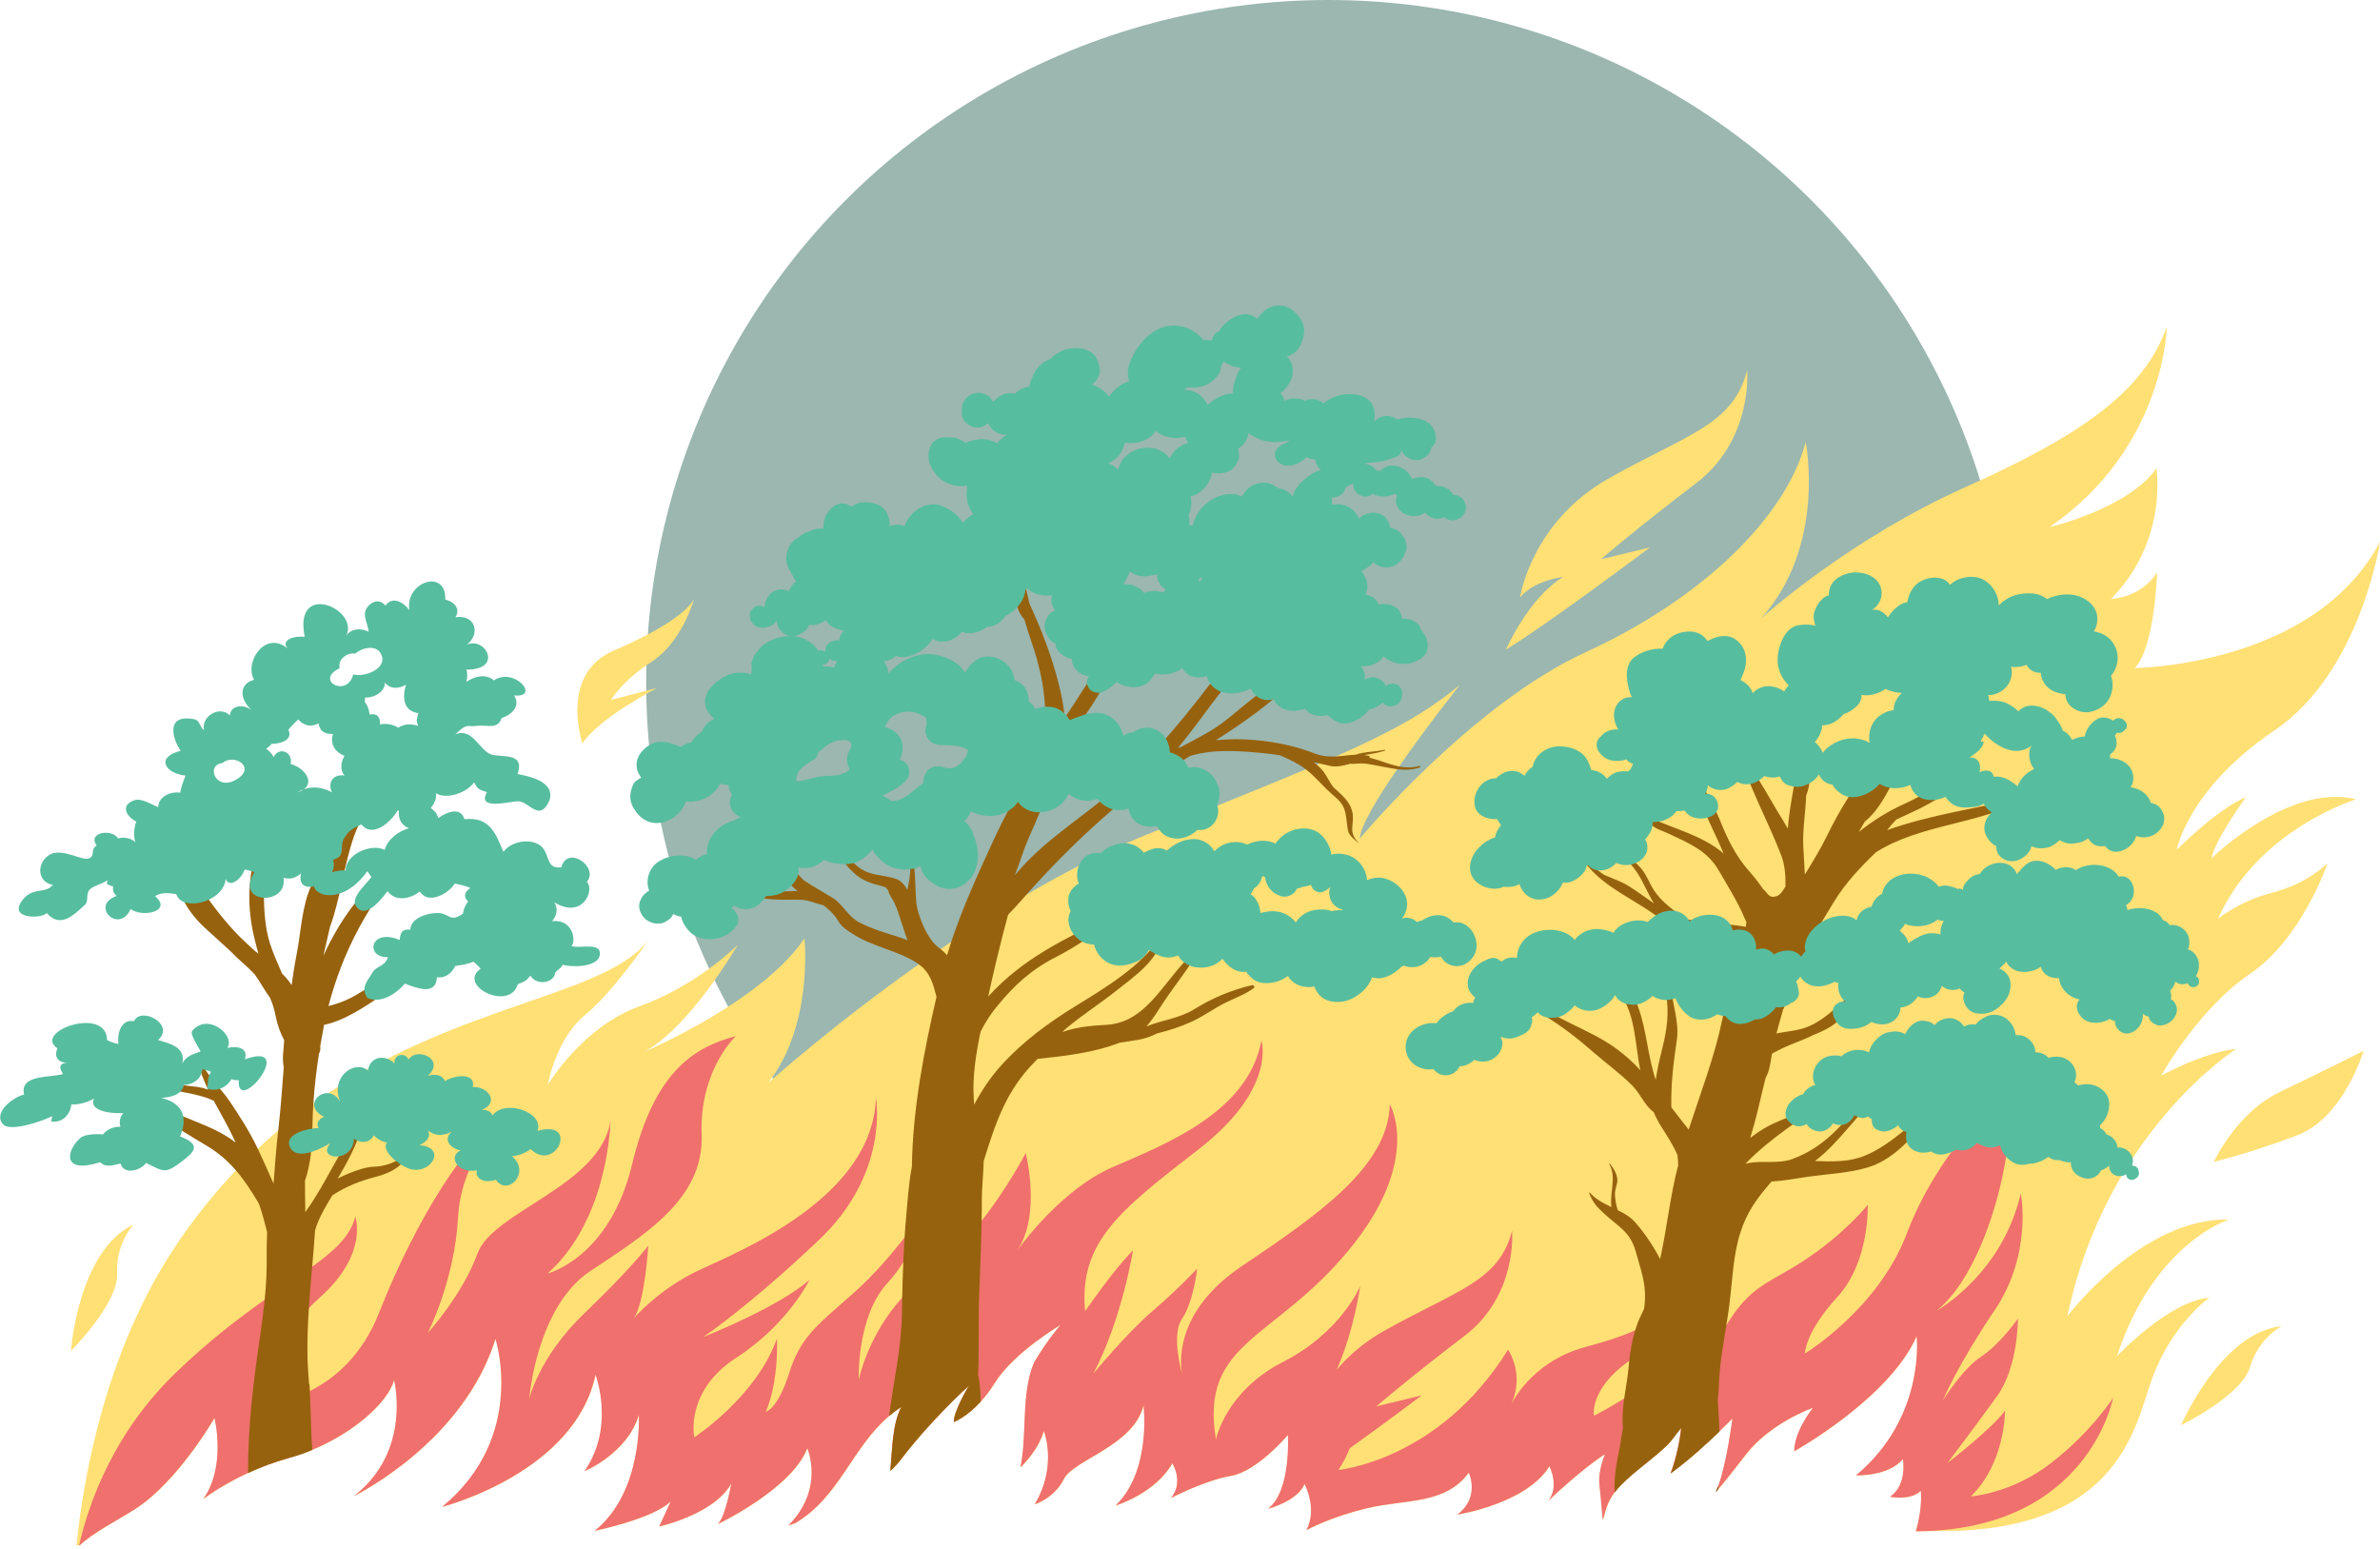
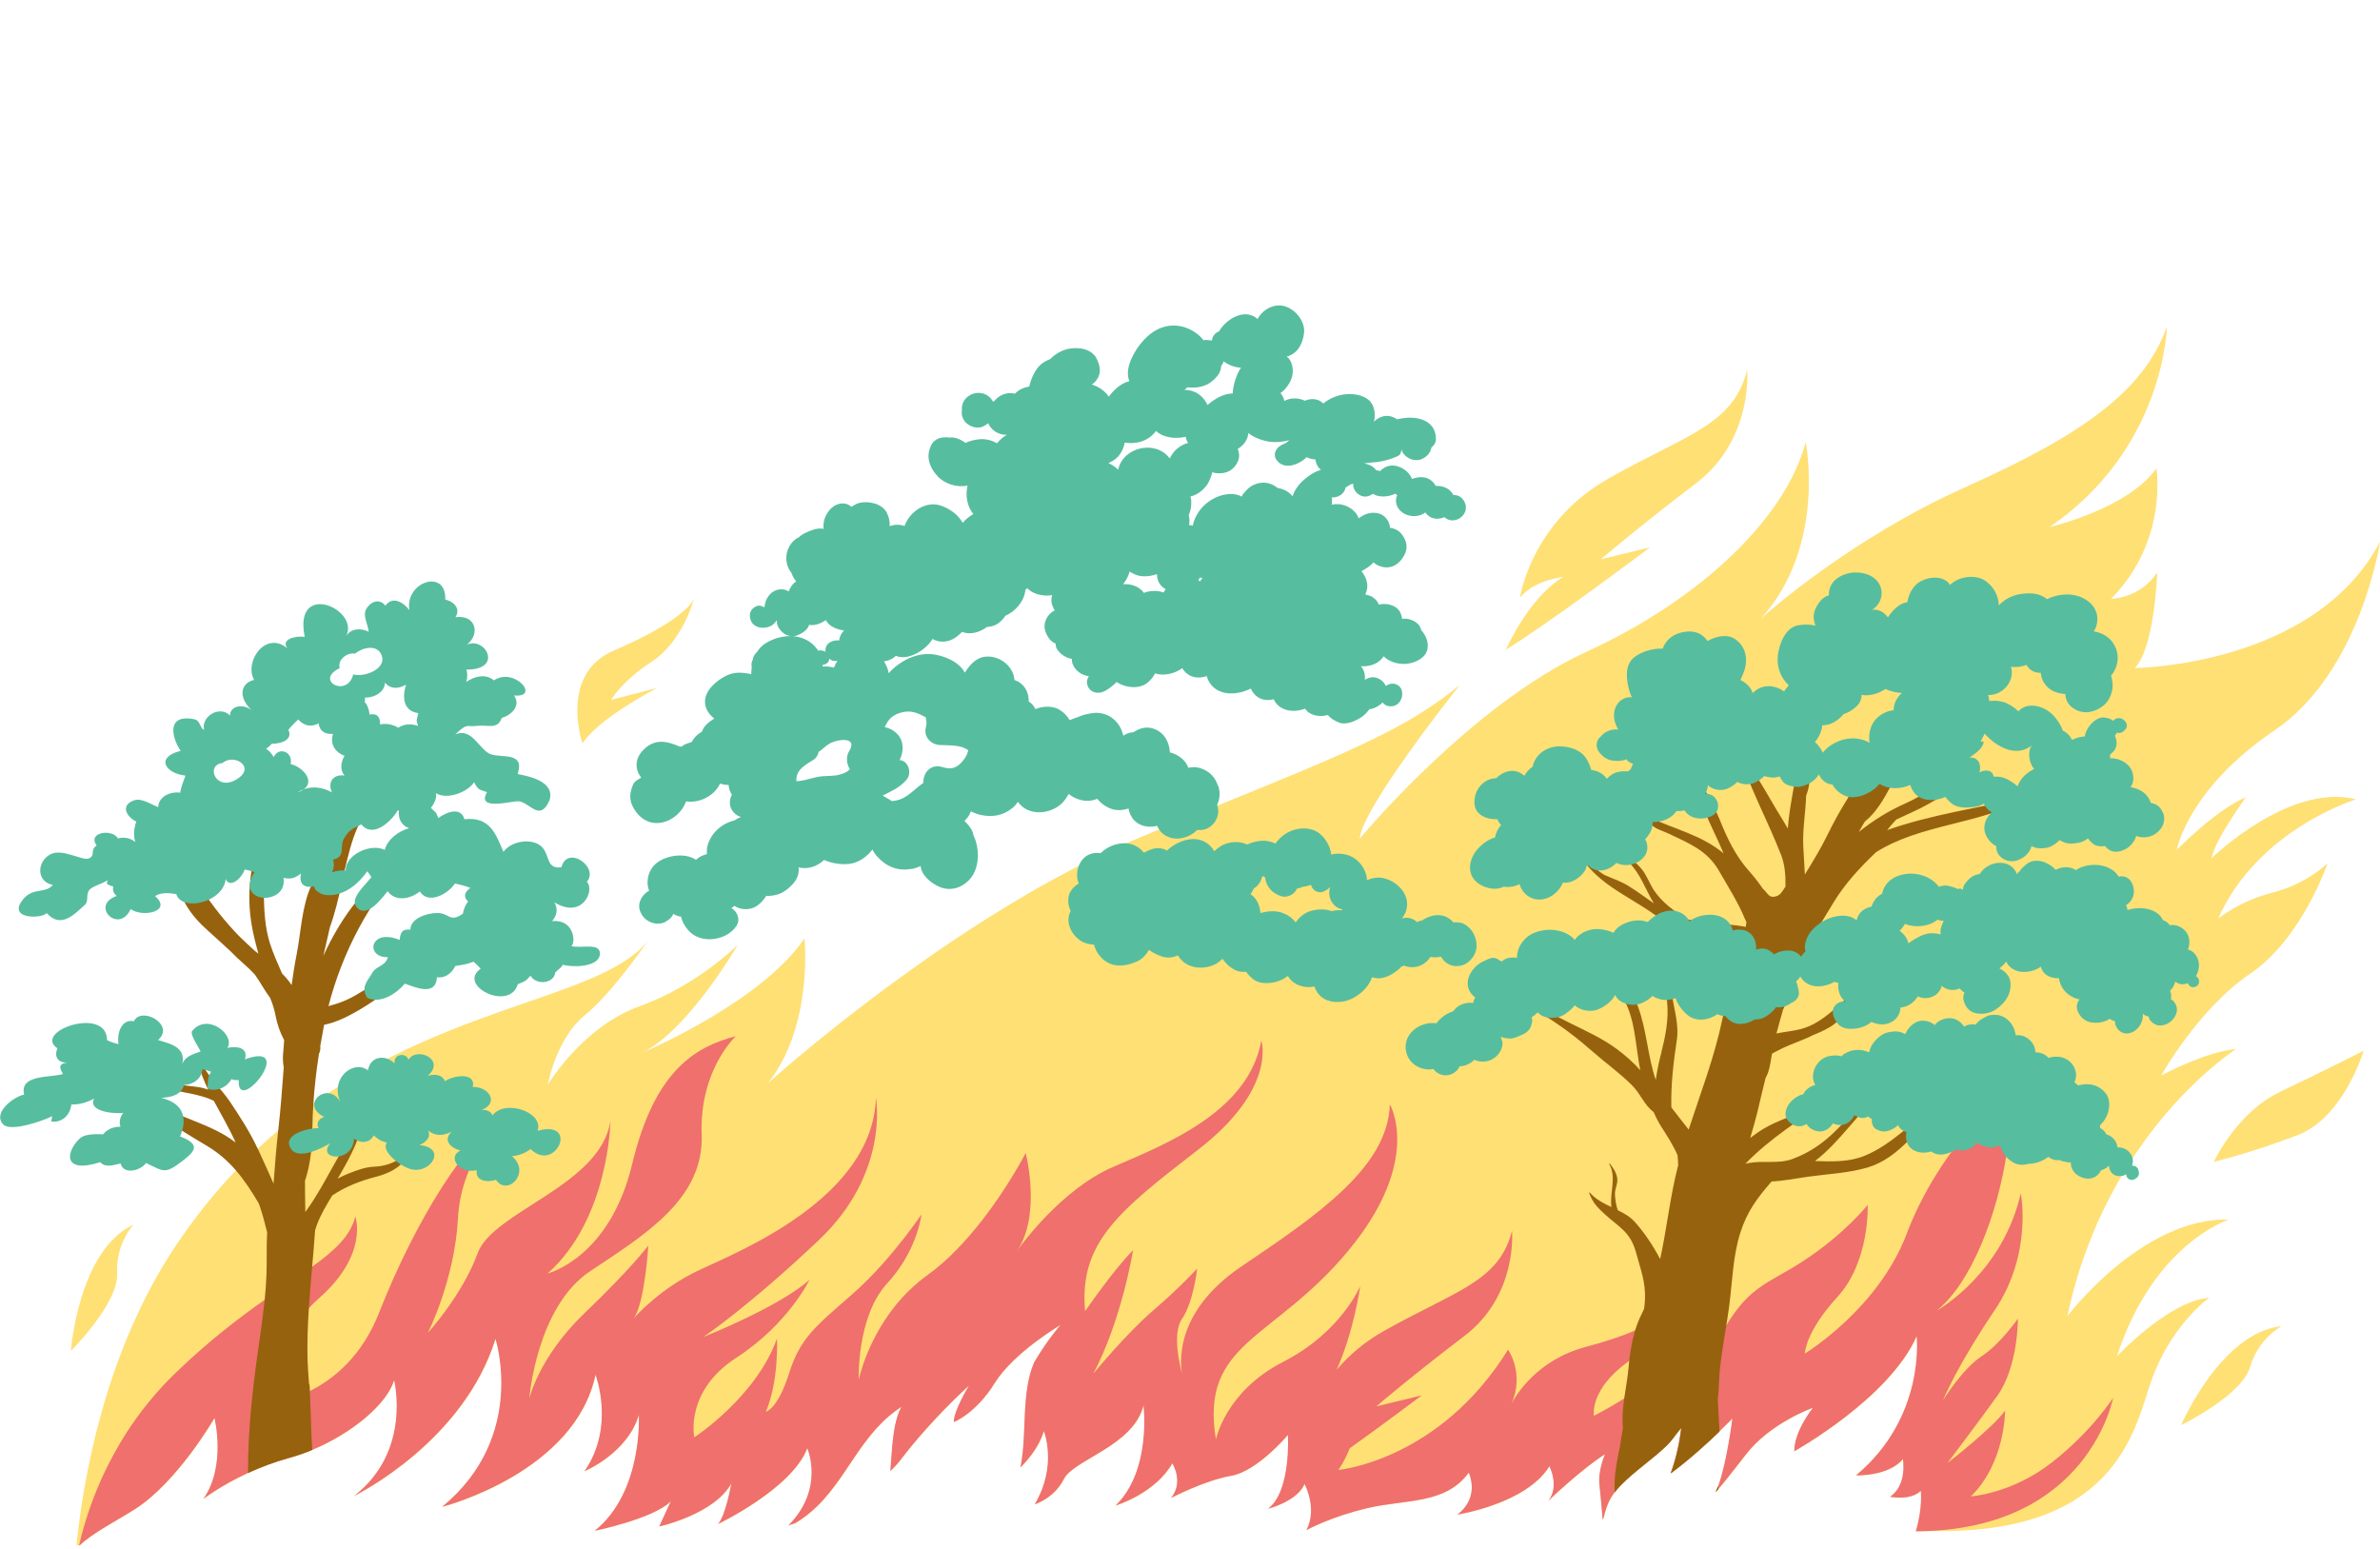
<svg xmlns="http://www.w3.org/2000/svg" width="530" height="345" viewBox="0 0 530 345" fill="none">
-   <circle opacity="0.59" cx="295.834" cy="151.939" r="151.939" fill="#578678" />
  <g clip-path="url(#clip0_2520_4643)">
    <path d="M389.057 82.445C385.93 94.706 375.626 96.712 358.278 106.505C340.93 116.298 338.488 133.046 338.488 133.046C341.689 129.153 348.122 128.469 348.122 128.469C340.424 133.031 335.346 144.667 335.346 144.667C344.98 138.797 367.436 121.886 367.436 121.886L356.491 124.546C356.491 124.546 364.815 117.398 377.651 107.649C390.472 97.901 389.072 82.445 389.072 82.445H389.057ZM145.054 147.402C151.665 143.122 154.286 134.369 154.569 133.299C154.242 134.087 151.919 138.322 136.64 144.89C124.43 150.136 129.701 165.547 129.701 165.547C133.409 159.9 145.59 153.599 146.349 153.197L136.089 155.843C136.089 155.843 138.502 151.622 145.054 147.402ZM507.709 243.15C498.06 247.727 492.997 258.709 492.997 258.709C492.997 258.709 501.365 256.717 511.655 252.764C521.945 248.826 526.352 233.98 526.352 233.98C526.352 233.98 517.358 238.558 507.709 243.135V243.15ZM485.7 317.349C485.7 317.349 499.191 310.81 501.082 304.361C502.974 297.911 508.111 295.296 508.111 295.296C494.575 296.693 485.7 317.349 485.7 317.349ZM524.64 177.985C509.779 174.24 492.49 191.107 492.49 191.107C493.101 187.243 500.129 177.524 500.129 177.524C493.696 180.155 484.732 189.235 484.732 189.235C484.732 189.235 487.204 175.697 506.458 162.679C525.712 149.661 530.001 120.652 530.001 120.652C515.378 148.442 475.381 148.754 475.381 148.754C479.863 144.207 480.384 127.474 480.384 127.474C476.557 133.299 470.109 133.344 470.109 133.344C482.915 120.37 480.205 104.291 480.205 104.291C473.817 113.356 456.439 117.353 456.439 117.353C482.111 99.773 482.543 72.727 482.543 72.727C477.495 86.933 464.019 96.682 437.662 108.482C412.526 119.716 393.867 136.197 392.2 137.683C406.778 121.47 402.102 98.451 402.102 98.451C397.709 115.228 378.932 133.388 353.215 145.173C327.498 156.957 302.779 186.768 302.779 186.768C303.017 183.885 306.77 177.658 311.133 171.298C311.282 171.075 311.446 170.837 311.609 170.629C317.655 161.861 324.669 153.049 325.086 152.514C317.611 158.711 309.555 163.095 297.508 168.415C297.508 168.415 297.498 168.415 297.478 168.415C296.302 168.935 295.081 169.47 293.83 170.005C293.636 170.094 293.428 170.168 293.234 170.258C292.43 170.599 291.626 170.941 290.807 171.298C281.187 175.355 269.245 180.095 253.758 186.515C245.33 190.008 236.901 194.362 228.801 199.073C222.963 202.476 217.275 206.072 211.929 209.653C211.125 210.203 210.321 210.753 209.532 211.288C207.849 212.432 206.226 213.577 204.633 214.706C185.468 228.244 171.753 240.534 171.024 241.188C181.224 228.229 179.139 208.955 179.139 208.955C169.907 222.701 144.979 233.579 143.297 234.293C153.393 229.076 163.965 210.931 164.308 210.367C164.04 210.634 155.15 219.506 142.493 224.039C129.969 228.527 122.39 240.891 121.988 241.545C122.092 240.92 124.043 231.083 130.237 226.06C136.06 221.334 143.431 210.768 144.741 208.866C135.39 222.107 101.676 223.058 69.884 245.616C67.263 247.459 64.642 249.465 62.066 251.65C60.518 252.943 58.984 254.295 57.465 255.737C55.812 257.267 54.189 258.872 52.566 260.581C47.845 265.53 43.289 271.177 39 277.612C23.38 301.106 18.525 329.268 17.036 344.099H17.676C17.676 344.099 17.721 344.099 17.81 344.099C20.535 341.424 26.328 338.466 30.095 336.059C39.641 329.981 47.816 315.744 47.816 315.744C47.816 315.744 50.511 326.459 45.329 333.785C45.329 333.785 49.126 330.828 55.276 327.99C57.927 326.756 61.024 325.567 64.419 324.631C66.176 324.155 67.904 323.546 69.586 322.848C78.744 319.043 86.383 312.386 87.813 307.303C87.813 307.303 91.848 323.115 78.893 333.116C79.802 332.671 103.299 320.901 110.388 298.119C110.388 298.119 117.52 319.935 98.505 335.539C99.398 335.316 128.123 327.677 132.665 306.1C132.665 306.1 137.117 317.661 130.222 327.588C130.222 327.588 139.768 323.65 142.314 315.046C142.314 315.046 143.312 332.21 132.486 340.874C132.486 340.874 145.53 338.199 149.432 334.305L146.856 339.908C146.856 339.908 159.036 337.233 162.908 330.337C162.908 330.337 161.642 337.649 159.915 339.373C159.915 339.373 176.414 331.526 179.824 322.476C179.824 322.476 183.815 331.452 175.61 339.685C175.61 339.685 176.191 339.507 177.174 339.15C187.046 333.25 189.652 322.491 198.036 315.313C198.9 314.585 199.793 313.916 200.776 313.262C198.795 317.022 198.766 322.446 198.319 327.544C199.227 326.697 200.046 325.82 200.746 324.884C207.298 316.279 215.071 309.206 215.816 308.552C215.414 309.22 212.421 314.258 212.45 316.651C212.45 316.651 215.22 315.64 218.437 312.118C219.449 311.004 220.506 309.651 221.534 308.002C225.837 301.106 236.246 295.014 236.246 295.014C236.246 295.014 233.357 298.238 230.334 303.38C227.341 310.35 228.831 319.459 227.282 326.771C229.635 324.408 231.585 321.689 232.509 318.657C232.509 318.657 235.621 326.355 230.469 334.974C230.469 334.974 234.802 333.651 236.961 329.342C239.105 325.032 252.582 321.926 254.696 312.891C254.696 312.891 256.543 327.455 248.472 335.256C248.993 335.093 257.377 332.418 261.114 325.835C261.114 325.835 263.75 329.996 260.831 333.562C260.831 333.562 268.321 329.639 274.203 328.628C280.07 327.618 286.861 319.519 286.861 319.519C286.861 319.519 287.62 332.061 282.423 335.97C282.423 335.97 288.945 334.305 290.554 330.441C290.554 330.441 293.532 335.881 290.971 340.725C291.283 340.562 296.436 337.738 304.641 335.806C313.113 333.815 321.944 335.033 327.126 327.915C327.126 327.915 329.776 333.369 324.58 337.263C324.58 337.263 339.917 334.9 345.084 326.489C345.084 326.489 347.407 330.947 344.846 334.186C345.278 333.77 352.441 326.964 357.474 323.814C357.474 323.814 355.88 327.365 356.223 330.59C356.58 333.815 356.938 338.318 356.938 338.318C356.938 338.318 356.982 338.273 357.072 338.214C357.667 335.866 358.218 334.142 359.588 332.314C359.99 331.764 360.467 331.214 361.033 330.635C364.115 327.499 367.942 324.988 371.159 321.897C372.29 320.827 373.035 319.593 374.003 318.434C374.137 318.271 374.271 318.092 374.42 317.944C374.047 321.258 373.303 324.765 372.052 328.079C376.087 325.136 380.227 321.332 382.908 318.761C384.694 317.052 385.841 315.863 385.841 315.863C385.841 315.863 384.59 325.746 382.714 330.798C382.505 331.363 382.282 331.868 382.059 332.299C382.118 332.24 382.297 332.046 382.669 331.616C383.518 330.65 385.305 328.465 388.834 323.888C394.254 316.874 403.487 313.575 403.77 313.485C403.532 313.798 399.571 318.791 399.615 323.16C399.615 323.16 420.76 311.405 426.866 297.525C426.866 297.525 428.965 315.536 413.375 328.524C413.375 328.524 420.567 328.792 423.813 324.898C423.813 324.898 424.841 330.679 420.939 333.295C420.939 333.295 425.511 334.231 427.789 331.957C427.789 331.957 428.266 335.658 426.687 340.978L433.016 340.933C472.149 340.636 475.515 317.334 479.208 307.11C483.63 294.85 491.969 288.98 491.969 288.98C482.945 289.693 471.42 302.013 471.42 302.013C479.61 276.839 496.347 271.563 496.347 271.563C476.989 271.073 460.385 293.082 460.385 293.082C469.097 251.813 498 233.564 498 233.564C490.912 234.263 481.277 239.494 481.277 239.494C481.277 239.494 489.557 224.618 501.097 216.816C512.653 209 518.326 192.222 518.326 192.222C518.326 192.222 513.844 196.769 506.116 198.746C498.625 200.678 494.188 204.393 493.92 204.616C502.795 184.598 524.67 178 524.67 178L524.64 177.985ZM29.768 272.678C17.423 278.399 15.785 300.824 15.785 300.824C15.785 300.824 26.417 290.243 26.09 283.526C25.762 276.809 29.768 272.663 29.768 272.663V272.678Z" fill="#FEE075" />
    <path d="M470.586 311.138C470.586 311.138 465.225 340.696 426.941 340.978H426.628C428.206 335.658 427.73 331.958 427.73 331.958C425.452 334.232 420.88 333.295 420.88 333.295C424.781 330.695 423.754 324.899 423.754 324.899C420.508 328.793 413.315 328.525 413.315 328.525C428.906 315.537 426.807 297.526 426.807 297.526C420.701 311.42 399.556 323.16 399.556 323.16C399.526 318.791 403.472 313.798 403.711 313.486C403.428 313.575 394.195 316.874 388.775 323.889C385.246 328.466 383.459 330.635 382.61 331.616C382.223 332.062 382.044 332.255 382 332.3C382.223 331.869 382.446 331.363 382.655 330.799C384.531 325.746 385.782 315.864 385.782 315.864C385.782 315.864 384.65 317.038 382.848 318.762C380.168 321.332 376.013 325.137 371.993 328.079C373.229 324.765 373.973 321.258 374.361 317.944C374.212 318.093 374.063 318.271 373.944 318.435C372.976 319.594 372.216 320.827 371.099 321.897C367.883 324.988 364.056 327.485 360.974 330.635C360.408 331.2 359.916 331.765 359.529 332.315C358.159 334.142 357.608 335.866 357.013 338.214C356.938 338.274 356.879 338.318 356.879 338.318C356.879 338.318 356.521 333.816 356.164 330.591C355.821 327.381 357.415 323.814 357.415 323.814C352.381 326.965 345.219 333.771 344.787 334.187C347.348 330.947 345.025 326.489 345.025 326.489C339.858 334.9 324.52 337.263 324.52 337.263C329.717 333.37 327.067 327.916 327.067 327.916C321.9 335.034 313.054 333.816 304.581 335.807C296.362 337.739 291.224 340.562 290.911 340.726C293.473 335.881 290.495 330.442 290.495 330.442C288.886 334.321 282.364 335.97 282.364 335.97C287.561 332.062 286.802 319.519 286.802 319.519C286.802 319.519 279.996 327.619 274.144 328.629C268.262 329.64 260.772 333.563 260.772 333.563C263.691 329.996 261.055 325.835 261.055 325.835C257.317 332.419 248.919 335.094 248.413 335.257C256.498 327.455 254.637 312.892 254.637 312.892C252.523 321.927 239.046 325.033 236.902 329.342C234.758 333.652 230.409 334.975 230.409 334.975C235.562 326.355 232.449 318.658 232.449 318.658C231.526 321.689 229.575 324.409 227.223 326.772C228.771 319.46 227.297 310.35 230.275 303.381C233.298 298.239 236.187 295.014 236.187 295.014C236.187 295.014 225.778 301.107 221.475 308.002C220.462 309.667 219.39 311.004 218.377 312.119C215.146 315.641 212.391 316.651 212.391 316.651C212.376 314.259 215.369 309.221 215.757 308.552C215.012 309.221 207.254 316.28 200.687 324.884C199.987 325.82 199.168 326.697 198.26 327.544C198.706 322.447 198.736 317.023 200.717 313.263C199.734 313.917 198.826 314.586 197.977 315.314C189.593 322.492 186.987 333.251 177.115 339.151C176.132 339.492 175.551 339.686 175.551 339.686C183.756 331.453 179.765 322.477 179.765 322.477C176.355 331.512 159.856 339.373 159.856 339.373C161.583 337.65 162.849 330.338 162.849 330.338C158.977 337.248 146.796 339.908 146.796 339.908L149.373 334.306C145.486 338.199 132.427 340.874 132.427 340.874C143.252 332.211 142.255 315.046 142.255 315.046C139.708 323.651 130.163 327.589 130.163 327.589C137.058 317.662 132.605 306.1 132.605 306.1C128.064 327.678 99.339 335.316 98.445 335.539C117.461 319.936 110.328 298.12 110.328 298.12C103.24 320.902 79.742 332.671 78.834 333.117C91.789 323.131 87.754 307.304 87.754 307.304C86.324 312.386 78.685 319.044 69.527 322.848C67.844 323.562 66.102 324.156 64.36 324.632C60.965 325.568 57.867 326.772 55.217 327.99C49.067 330.829 45.27 333.786 45.27 333.786C50.437 326.459 47.757 315.745 47.757 315.745C47.757 315.745 39.581 329.967 30.036 336.059C26.254 338.467 20.476 341.424 17.751 344.099H17.617C19.747 334.767 25.256 319.029 39.224 305.595C46.521 298.566 53.192 293.498 58.91 289.456C62.96 286.573 66.534 284.24 69.512 282.07C74.665 278.355 78.06 275.175 79.117 270.895C79.117 270.895 82.199 279.247 71.046 289.085C70.242 289.798 69.483 290.526 68.783 291.284C59.55 300.884 57.406 312.906 57.406 312.906C57.406 312.906 62.767 312.862 68.991 309.756C74.486 307.007 80.68 301.865 84.448 292.235C92.504 271.727 104.447 252.587 112.622 248.812C112.622 248.812 102.749 257.238 101.99 271.192C101.23 285.147 95.274 296.797 95.274 296.797C95.274 296.797 102.972 288.386 106.367 279.054C109.748 269.736 133.871 263.97 135.941 249.54C135.941 249.54 135.673 271.386 121.943 283.571C121.943 283.571 135.732 280.213 140.766 259.259C145.784 238.306 154.808 233.134 163.862 230.727C163.862 230.727 155.716 238.231 156.252 252.631C156.803 267.016 143.476 275.026 131.459 283.036C119.427 291.017 117.863 311.48 117.863 311.48C117.863 311.48 119.948 302.177 130.238 292.339C140.527 282.501 144.369 277.36 144.369 277.36C144.369 277.36 143.61 290.17 141.108 293.573C141.748 292.844 147.169 286.841 155.627 282.858C164.666 278.608 194.373 266.749 195.058 244.443C195.058 244.443 198.2 261.146 182.341 276.141C166.989 290.675 157.22 297.303 156.625 297.719C157.414 297.407 173.556 290.942 180.257 284.998C180.257 284.998 175.581 294.791 163.981 302.326C152.381 309.845 154.614 320.054 154.614 320.054C154.614 320.054 168.359 311.123 173.02 298.075C173.02 298.075 173.511 307.363 170.548 314.363C170.548 314.363 173.139 313.872 175.67 305.952C178.187 298.031 181.21 295.683 189.787 288.193C194.477 284.091 198.632 279.158 201.461 275.532C203.65 272.708 205.005 270.672 205.184 270.434C205.154 270.851 204.544 275.547 201.193 280.986C200.21 282.561 199.034 284.181 197.545 285.8C190.695 293.29 191.231 307.244 191.231 307.244C191.231 307.244 193.212 297.392 200.94 288.921C202.563 287.153 204.454 285.429 206.599 283.883C211.111 280.644 215.221 276.186 218.631 271.817C224.617 264.148 228.414 256.748 228.414 256.748C228.414 256.748 231.943 270.494 226.523 278.459C227.61 276.958 236.574 264.728 247.862 259.854C259.908 254.652 277.986 247.549 280.89 231.722C280.89 231.722 284.434 242.377 266.833 255.99C249.232 269.602 240.237 276.646 241.637 291.983C241.637 291.983 248.04 282.635 252.314 278.415C252.314 278.415 249.857 293.766 243.469 305.892C243.469 305.892 250.736 297.02 256.737 291.864C262.753 286.707 266.594 282.487 266.594 282.487C266.594 282.487 265.79 289.917 263.229 293.662C260.891 297.065 262.887 304.659 263.274 306.011C262.916 304.347 260.995 292.399 276.527 281.952C293.279 270.657 309.168 259.854 309.495 245.899C309.495 245.899 316.926 258.397 300.248 278.504C283.57 298.61 267.145 298.744 270.779 320.545C270.779 320.545 272.849 309.845 285.759 303.247C298.67 296.649 302.899 286.395 302.899 286.395C302.899 286.395 301.559 296.262 297.657 305.015C300.233 301.969 303.643 298.937 308.125 296.411C324.237 287.331 333.812 285.444 336.716 274.075C336.716 274.075 338.027 288.416 326.114 297.481C314.573 306.264 306.949 312.773 306.473 313.174L316.598 310.722C316.122 311.093 308.468 316.845 300.561 322.506C299.98 324.052 299.146 325.672 298.044 327.321C298.044 327.321 320.485 325.285 335.823 300.542C335.823 300.542 339.605 305.877 336.552 312.669C337.52 310.781 342.136 302.875 353.096 299.933C357.236 298.833 360.884 297.674 364.056 296.277C370.504 293.483 375.016 289.709 377.577 283.482C377.577 283.482 379.379 293.692 366.483 300.765C365.083 301.538 363.833 302.311 362.76 303.069C353.871 309.355 354.943 315.254 354.943 315.254C354.943 315.254 357.995 313.754 361.644 311.435C365.62 308.939 370.325 305.491 372.559 302.088C372.559 302.088 372.648 314.63 362.344 322.15C362.344 322.15 366.051 321.942 370.816 317.469C373.661 314.764 376.892 310.544 379.915 303.886C381.568 300.26 383.057 297.407 384.427 295.118C389.817 286.246 393.808 285.815 401.328 280.956C410.784 274.833 415.921 268.295 415.921 268.295C415.921 268.295 416.443 280.852 409.176 288.787C401.894 296.753 401.924 301.404 401.924 301.404C401.924 301.404 418.244 291.522 424.603 274.729C430.946 257.951 444.214 243.002 455.397 237.8C455.01 238.083 448.905 242.927 446.924 256.451C444.869 270.39 438.973 285.741 431.259 291.864C432.123 291.373 445.971 283.304 450.007 265.724C450.007 265.724 452.702 279.173 444.17 291.789C435.905 304.005 432.852 311.391 432.674 311.836C432.927 311.435 437.067 304.778 441.236 302.043C445.525 299.22 449.366 293.617 449.366 293.617C449.366 293.617 449.456 304.302 444.75 310.856C440.223 317.142 434.118 325.181 433.671 325.791C434.282 325.33 444.021 317.721 446.507 314.095C446.507 314.095 446.597 325.716 438.883 333.206C438.883 333.206 447.952 332.671 456.946 325.642C465.955 318.598 470.661 311.123 470.661 311.123L470.586 311.138Z" fill="#EF706D" />
-     <path d="M67.919 263.063C67.919 265.336 67.949 267.625 67.993 269.899C68.068 269.78 68.142 269.661 68.232 269.542C72.729 263.345 75.439 256.123 80.278 250.282C80.427 250.089 80.74 250.282 80.68 250.505C79.46 255.082 77.36 258.723 75.201 262.453C76.02 261.993 76.868 261.606 77.732 261.265C79.549 260.566 81.336 259.882 83.301 259.793C87.113 259.63 89.436 258.04 92.072 255.484C92.117 255.424 92.206 255.484 92.162 255.558C89.928 259.273 87.977 260.923 83.629 262.067C80.249 262.944 76.883 264.237 73.98 266.213C72.714 268.338 71.433 270.374 70.54 272.826C70.421 273.183 70.287 273.569 70.168 273.956C69.989 276.66 69.751 279.365 69.512 282.055C69.244 285.116 68.976 288.192 68.783 291.268C68.529 295.058 68.395 298.862 68.485 302.681C68.529 304.286 68.663 306.085 68.812 307.987C68.902 308.284 68.961 308.596 68.976 308.938C68.991 309.205 68.991 309.473 69.006 309.74C69.021 310.468 69.051 311.182 69.081 311.895C69.125 312.683 69.14 313.455 69.17 314.243C69.229 316.22 69.319 318.166 69.378 320.143C69.423 321.049 69.483 321.956 69.542 322.862C67.859 323.576 66.117 324.17 64.375 324.646C60.98 325.582 57.882 326.786 55.232 328.004C55.232 322.907 55.5 317.81 55.991 312.742C56.274 309.785 56.632 306.842 57.019 303.885C57.659 299.085 58.448 294.27 58.94 289.455C59.133 287.568 59.267 285.71 59.342 283.823C59.461 280.658 59.312 277.522 59.491 274.401C58.984 272.366 58.463 270.359 57.748 268.309C57.704 268.19 57.659 268.086 57.614 267.952C56.081 265.366 54.487 262.869 52.507 260.581C50.72 258.515 48.59 256.628 45.88 255.038C42.709 253.151 39.313 251.1 36.305 248.915C34.906 247.905 33.953 247.399 33.863 245.661C33.863 245.438 34.131 245.289 34.31 245.393C39.954 249.034 47.146 250.238 52.462 254.414C51.047 251.204 49.246 248.187 47.608 245.126C47.131 244.903 46.64 244.68 46.133 244.502C44.644 243.981 43.17 243.655 41.636 243.357C39.507 242.956 37.839 242.748 36.901 240.623C36.797 240.355 37.08 240.088 37.318 240.296C39.298 242.064 43.349 241.604 45.806 242.451C45.984 242.51 46.178 242.57 46.357 242.644C45.419 240.653 44.57 238.617 44.034 236.447C43.915 235.957 44.6 235.778 44.764 236.239C45.955 239.449 49.261 242.421 51.181 245.274C53.46 248.677 55.619 252.021 57.361 255.721C57.451 255.885 57.525 256.063 57.614 256.242C58.716 258.679 59.863 261.101 60.92 263.568C61.188 259.6 61.531 255.603 61.963 251.62C61.963 251.56 61.963 251.501 61.992 251.442C62.499 246.894 62.841 242.302 63.184 237.695C62.931 236.432 62.975 235.05 63.109 233.876C63.184 233.178 63.228 232.405 63.273 231.602C62.365 229.938 61.739 228.095 61.367 226.178C61.069 224.692 60.667 223.399 60.146 222.196C58.925 220.576 57.972 218.703 56.751 217.009C55.976 216.162 55.113 215.33 54.145 214.498C53.177 213.651 52.313 212.819 51.494 211.971C49.752 210.381 48.039 208.762 46.267 207.201C42.753 204.08 38.911 199.355 40.028 194.287C40.058 194.198 40.162 194.139 40.252 194.168C42.321 194.629 43.944 196.561 45.076 198.27C47.355 201.718 50.258 205.373 53.177 208.375C54.219 209.43 55.455 210.53 56.691 211.689C56.959 211.927 57.242 212.135 57.54 212.358C57.212 211.184 56.914 210.01 56.647 208.91C54.815 201.212 55.351 195.372 57.331 187.704C57.391 187.466 57.778 187.436 57.838 187.704C59.476 195.075 57.838 202.936 60.131 210.114C60.816 212.284 61.829 214.498 62.797 216.757C63.601 217.559 64.3 218.406 64.941 219.342C65.254 217.084 65.596 214.825 66.043 212.596C67.04 207.558 67.189 201.688 69.408 196.992C72.193 191.092 72.639 184.895 76.288 179.382C76.407 179.218 76.645 179.278 76.66 179.486C76.69 179.902 76.675 180.303 76.69 180.704C77.866 177.851 79.4 174.091 81.916 173.438C82.438 173.304 82.929 173.675 82.959 174.21C83.004 178.074 80.04 182.696 78.775 186.366C76.526 192.89 75.826 200.023 73.473 206.443C72.997 208.598 72.49 210.738 72.014 212.833C76.049 203.976 82.14 195.669 90.657 191.226C90.806 191.152 90.985 191.345 90.851 191.478C82.289 200.41 76.228 212.075 73.146 224.038C75.454 223.444 77.658 222.582 79.713 221.304C84.522 218.332 89.511 216.118 94.41 213.383C94.693 213.22 95.05 213.636 94.782 213.859C90.166 217.619 85.118 221.913 79.951 224.915C77.643 226.253 74.933 227.664 72.178 228.199C72.148 228.378 72.103 228.556 72.074 228.749C71.805 230.146 71.552 231.543 71.314 232.94C71.403 233.594 71.284 234.159 71.031 234.649C70.465 238.29 70.034 241.916 69.795 245.586C69.661 247.37 69.602 249.153 69.572 250.951C69.527 255.201 69.2 259.154 67.889 263.033L67.919 263.063Z" fill="#97620E" />
-     <path d="M316.164 170.895C314.407 171.474 312.769 171.489 311.116 171.281C309.999 171.133 308.853 170.895 307.646 170.672C305.815 170.345 304.088 169.855 302.211 170.033C301.482 170.107 301.139 170.137 300.692 170.063C299.114 170.538 297.506 170.865 296.151 170.538C295.361 170.345 294.572 170.167 293.798 169.988C293.381 169.869 292.964 169.795 292.547 169.691C292.77 169.869 292.994 170.063 293.202 170.241C293.768 170.731 294.274 171.237 294.721 171.816C295.332 172.604 296.523 174.922 296.985 175.338C298.652 176.928 300.439 178.221 301.08 180.525C301.779 183.125 300.335 184.656 301.839 186.84C302.033 187.108 302.271 187.39 302.554 187.687C302.554 187.687 302.554 187.732 302.524 187.717C301.794 187.093 300.409 186.053 300.201 185.042C299.605 182.07 300.141 179.886 297.535 177.656C295.927 176.289 294.468 174.803 293.024 173.302C292.279 172.53 291.534 171.876 290.76 171.281C289.033 170.003 287.186 169.112 285.072 168.19C284 168.012 282.927 167.878 281.811 167.759C276.45 167.239 270.508 166.704 265.282 168.264C265.207 168.294 265.133 168.324 265.058 168.324C261.038 170.761 256.987 173.169 253.056 175.665C250.674 177.761 248.261 179.796 245.894 181.892C239.699 187.361 234.174 192.948 228.739 199.041C228.307 199.517 227.861 200.022 227.429 200.527C226.505 201.582 225.508 202.623 224.495 203.678C222.857 209.667 221.383 215.849 220.058 221.912C227.563 213.575 237.45 208.701 247.651 204.109C247.993 203.945 248.351 204.421 248.023 204.673C243.973 207.809 239.654 210.796 235.083 213.144C229.588 215.953 225.85 219.4 221.949 224.171C220.519 225.924 219.343 227.782 218.36 229.729C217.333 234.677 216.514 239.819 216.856 244.634C216.886 245.08 216.886 245.54 216.916 245.986C218.554 242.94 220.46 240.027 222.842 237.367C227.786 231.883 233.519 227.707 239.788 223.859C246.102 219.98 254.277 215.076 258.357 208.656C258.462 208.493 258.744 208.582 258.715 208.79C257.97 213.813 252.371 217.587 248.648 220.559C245.089 223.398 241.188 225.88 237.704 228.777C237.301 229.104 236.914 229.446 236.557 229.818C239.416 228.792 242.528 228.391 246.296 228.213C256.153 227.722 259.653 216.815 266.845 211.346C266.994 211.242 267.188 211.39 267.098 211.569C264.731 215.596 261.618 219.385 259.013 223.309C257.851 225.062 256.734 226.994 255.275 228.569C258.744 227.128 262.72 226.771 266.011 224.691C269.853 222.283 274.41 220.366 278.847 219.371C279.205 219.296 279.503 219.802 279.19 220.039C277.299 221.407 275.229 222.15 273.144 223.16C270.508 224.423 268.141 226.221 265.505 227.44C263.003 228.599 260.278 229.491 257.523 230.159C255.796 231.096 253.979 231.527 251.671 231.824C250.912 231.928 250.108 232.062 249.289 232.195C243.675 234.395 236.974 235.182 231.077 235.777C230.883 235.985 230.675 236.193 230.481 236.386C223.989 242.925 221.666 250.162 219.06 258.529C219 261.441 218.643 264.428 218.643 266.999C218.643 268.589 218.643 270.209 218.598 271.799C218.509 277.432 218.241 283.093 218.033 288.726C217.824 294.685 218.062 300.51 217.824 306.232C218.256 308.03 218.375 310.095 218.39 312.117C215.159 315.638 212.404 316.649 212.404 316.649C212.389 314.256 215.382 309.219 215.769 308.55C215.025 309.219 207.266 316.277 200.699 324.882C200 325.818 199.181 326.695 198.272 327.542C198.719 322.445 198.749 317.021 200.729 313.261C199.746 313.915 198.838 314.583 197.989 315.312C198.957 307.733 200.729 300.139 200.848 292.679C200.863 291.415 200.893 290.167 200.908 288.904C200.967 286.259 201.042 283.628 201.161 280.983C201.221 279.155 201.31 277.342 201.444 275.514C201.533 274.014 201.652 272.527 201.786 271.041C202.114 267.326 202.367 263.492 203.067 259.777C203.246 247.086 205.718 234.187 208.547 221.986C207.847 219.267 207.222 216.577 204.556 214.689C204.482 214.63 204.407 214.571 204.318 214.511C199.776 211.539 194.296 210.885 189.755 207.868C188.533 207.066 187.491 206.471 186.717 205.164C185.823 203.648 184.647 202.533 183.337 201.567C181.609 201.196 180.016 200.364 178.125 200.349C175.266 200.304 172.451 200.468 169.592 199.992C165.557 199.309 161.596 198.447 158.141 196.158C157.888 195.98 158.081 195.608 158.364 195.697C164.872 197.644 170.858 198.818 177.633 198.387C175.965 197.169 174.566 195.385 173.836 193.855C172.362 190.749 169.384 187.792 170.143 184.151C170.188 183.913 170.53 183.898 170.664 184.047C172.66 186.291 174.432 189.248 175.846 191.878C176.665 193.409 177.708 194.776 178.929 195.98C181.103 197.421 183.381 198.684 185.391 199.918C187.64 201.27 188.831 204.109 191.393 205.416C194.43 206.977 197.274 207.735 200.476 208.76C201.012 208.923 201.563 209.146 202.114 209.384C201.578 208.091 201.206 206.709 200.863 205.728C200.193 203.722 199.702 201.82 198.585 200.007C198.093 199.234 197.915 198.774 197.781 198.253C197.602 198.031 197.423 197.823 197.23 197.614C196.724 197.406 196.187 197.243 195.592 197.094C193.567 196.604 191.705 195.846 190.171 194.405C187.655 192.071 184.96 188.386 185.928 184.76C185.972 184.552 186.255 184.596 186.315 184.79C187.178 187.985 188.489 191.076 191.273 193.156C193.805 195.044 196.426 194.761 199.285 195.608C200.521 195.98 201.444 196.961 202.054 198.149C202.427 196.485 202.769 194.761 202.68 193.201C202.278 186.632 201.846 191.715 202.189 187.777C202.189 187.628 202.382 187.628 202.427 187.777C204.005 192.517 203.663 195.593 204.02 200.631C204.229 203.633 206.522 209.31 209.157 211.093C209.262 211.153 209.351 211.227 209.44 211.316C209.962 211.717 210.438 212.178 210.9 212.698C211.198 211.688 211.51 210.692 211.838 209.696C214.325 202.221 217.586 195.044 220.906 187.821C222.247 184.894 223.661 182.026 225.21 179.217C224.957 178.994 224.838 178.608 224.912 178.281C226.089 173.897 229.245 169.765 232.387 165.857C232.507 165.411 232.596 164.965 232.715 164.534C232.953 160.388 232.804 156.019 232.104 152.022C231.792 150.238 231.36 148.47 230.898 146.716C230.109 143.908 228.933 140.936 228.129 137.949C225.225 134.991 226.118 129.463 226.908 125.882C226.952 125.644 227.339 125.688 227.369 125.911C227.652 128.245 228.412 130.607 228.903 132.896C229.007 133.401 229.126 133.892 229.231 134.367C231.941 140.282 234.204 146.033 235.827 152.542C236.408 154.92 236.929 157.416 237.078 159.868C240.756 154.667 243.809 148.425 248.857 144.383C249.05 144.22 249.304 144.413 249.229 144.636C247.219 151.62 242.647 157.966 238.493 163.806C237.376 165.367 236.304 167.061 235.187 168.77C234.859 170.85 234.353 172.886 233.608 174.863C232.343 180.168 229.156 185.711 227.697 190.169C227.176 191.774 226.595 193.32 225.999 194.88C226.074 194.791 226.133 194.702 226.223 194.613C231.866 187.91 238.746 183.497 245.521 178.043C248.217 175.888 250.703 173.629 253.086 171.296C252.997 170.984 253.086 170.627 253.443 170.419C253.816 170.211 254.203 170.033 254.575 169.84C258.938 165.426 262.899 160.715 266.86 155.677C269.54 152.259 272.98 146.954 277.745 146.731C278.013 146.716 278.088 147.088 277.924 147.251C272.027 152.973 267.888 159.838 262.646 166.139C262.527 166.288 262.408 166.422 262.274 166.57C262.542 166.496 262.795 166.392 263.078 166.303C265.326 165.069 267.605 163.925 269.704 162.662C275.676 159.11 281.096 152.022 288.184 150.892C288.422 150.848 288.571 151.145 288.392 151.308C283.106 156.539 277.031 160.849 270.761 164.832C273.725 164.534 276.763 164.52 279.89 164.832C284.312 165.263 288.75 166.199 292.889 167.819C294.453 168.428 295.957 168.517 297.416 168.443C297.416 168.443 297.426 168.443 297.446 168.443C298.935 168.369 300.395 168.116 301.884 168.056C303.968 167.313 306.202 167.477 308.331 166.942C308.465 166.897 308.495 167.091 308.376 167.135C306.887 167.655 305.323 167.893 303.76 168.131C304.132 168.175 304.504 168.235 304.892 168.324C305.085 168.369 305.055 168.621 304.921 168.71C305.294 168.814 305.666 168.904 306.038 169.008C307.989 169.587 309.731 170.315 311.563 170.672C312.992 170.939 314.437 170.999 316.06 170.568C316.313 170.494 316.387 170.88 316.134 170.969L316.164 170.895Z" fill="#97620E" />
+     <path d="M67.919 263.063C67.919 265.336 67.949 267.625 67.993 269.899C68.068 269.78 68.142 269.661 68.232 269.542C72.729 263.345 75.439 256.123 80.278 250.282C80.427 250.089 80.74 250.282 80.68 250.505C79.46 255.082 77.36 258.723 75.201 262.453C76.02 261.993 76.868 261.606 77.732 261.265C79.549 260.566 81.336 259.882 83.301 259.793C87.113 259.63 89.436 258.04 92.072 255.484C92.117 255.424 92.206 255.484 92.162 255.558C89.928 259.273 87.977 260.923 83.629 262.067C80.249 262.944 76.883 264.237 73.98 266.213C72.714 268.338 71.433 270.374 70.54 272.826C70.421 273.183 70.287 273.569 70.168 273.956C69.989 276.66 69.751 279.365 69.512 282.055C69.244 285.116 68.976 288.192 68.783 291.268C68.529 295.058 68.395 298.862 68.485 302.681C68.529 304.286 68.663 306.085 68.812 307.987C68.902 308.284 68.961 308.596 68.976 308.938C68.991 309.205 68.991 309.473 69.006 309.74C69.125 312.683 69.14 313.455 69.17 314.243C69.229 316.22 69.319 318.166 69.378 320.143C69.423 321.049 69.483 321.956 69.542 322.862C67.859 323.576 66.117 324.17 64.375 324.646C60.98 325.582 57.882 326.786 55.232 328.004C55.232 322.907 55.5 317.81 55.991 312.742C56.274 309.785 56.632 306.842 57.019 303.885C57.659 299.085 58.448 294.27 58.94 289.455C59.133 287.568 59.267 285.71 59.342 283.823C59.461 280.658 59.312 277.522 59.491 274.401C58.984 272.366 58.463 270.359 57.748 268.309C57.704 268.19 57.659 268.086 57.614 267.952C56.081 265.366 54.487 262.869 52.507 260.581C50.72 258.515 48.59 256.628 45.88 255.038C42.709 253.151 39.313 251.1 36.305 248.915C34.906 247.905 33.953 247.399 33.863 245.661C33.863 245.438 34.131 245.289 34.31 245.393C39.954 249.034 47.146 250.238 52.462 254.414C51.047 251.204 49.246 248.187 47.608 245.126C47.131 244.903 46.64 244.68 46.133 244.502C44.644 243.981 43.17 243.655 41.636 243.357C39.507 242.956 37.839 242.748 36.901 240.623C36.797 240.355 37.08 240.088 37.318 240.296C39.298 242.064 43.349 241.604 45.806 242.451C45.984 242.51 46.178 242.57 46.357 242.644C45.419 240.653 44.57 238.617 44.034 236.447C43.915 235.957 44.6 235.778 44.764 236.239C45.955 239.449 49.261 242.421 51.181 245.274C53.46 248.677 55.619 252.021 57.361 255.721C57.451 255.885 57.525 256.063 57.614 256.242C58.716 258.679 59.863 261.101 60.92 263.568C61.188 259.6 61.531 255.603 61.963 251.62C61.963 251.56 61.963 251.501 61.992 251.442C62.499 246.894 62.841 242.302 63.184 237.695C62.931 236.432 62.975 235.05 63.109 233.876C63.184 233.178 63.228 232.405 63.273 231.602C62.365 229.938 61.739 228.095 61.367 226.178C61.069 224.692 60.667 223.399 60.146 222.196C58.925 220.576 57.972 218.703 56.751 217.009C55.976 216.162 55.113 215.33 54.145 214.498C53.177 213.651 52.313 212.819 51.494 211.971C49.752 210.381 48.039 208.762 46.267 207.201C42.753 204.08 38.911 199.355 40.028 194.287C40.058 194.198 40.162 194.139 40.252 194.168C42.321 194.629 43.944 196.561 45.076 198.27C47.355 201.718 50.258 205.373 53.177 208.375C54.219 209.43 55.455 210.53 56.691 211.689C56.959 211.927 57.242 212.135 57.54 212.358C57.212 211.184 56.914 210.01 56.647 208.91C54.815 201.212 55.351 195.372 57.331 187.704C57.391 187.466 57.778 187.436 57.838 187.704C59.476 195.075 57.838 202.936 60.131 210.114C60.816 212.284 61.829 214.498 62.797 216.757C63.601 217.559 64.3 218.406 64.941 219.342C65.254 217.084 65.596 214.825 66.043 212.596C67.04 207.558 67.189 201.688 69.408 196.992C72.193 191.092 72.639 184.895 76.288 179.382C76.407 179.218 76.645 179.278 76.66 179.486C76.69 179.902 76.675 180.303 76.69 180.704C77.866 177.851 79.4 174.091 81.916 173.438C82.438 173.304 82.929 173.675 82.959 174.21C83.004 178.074 80.04 182.696 78.775 186.366C76.526 192.89 75.826 200.023 73.473 206.443C72.997 208.598 72.49 210.738 72.014 212.833C76.049 203.976 82.14 195.669 90.657 191.226C90.806 191.152 90.985 191.345 90.851 191.478C82.289 200.41 76.228 212.075 73.146 224.038C75.454 223.444 77.658 222.582 79.713 221.304C84.522 218.332 89.511 216.118 94.41 213.383C94.693 213.22 95.05 213.636 94.782 213.859C90.166 217.619 85.118 221.913 79.951 224.915C77.643 226.253 74.933 227.664 72.178 228.199C72.148 228.378 72.103 228.556 72.074 228.749C71.805 230.146 71.552 231.543 71.314 232.94C71.403 233.594 71.284 234.159 71.031 234.649C70.465 238.29 70.034 241.916 69.795 245.586C69.661 247.37 69.602 249.153 69.572 250.951C69.527 255.201 69.2 259.154 67.889 263.033L67.919 263.063Z" fill="#97620E" />
    <path d="M397.129 224.604C396.607 226.447 396.071 228.29 395.595 230.132C397.411 229.746 399.377 229.583 401.045 229.137C406.182 227.784 409.533 223.386 413.687 220.324C413.836 220.22 413.955 220.413 413.911 220.547C413.866 220.651 413.792 220.74 413.762 220.844C414.194 220.473 414.64 220.101 415.117 219.76C415.43 219.537 415.757 220.012 415.504 220.25C412.973 222.851 410.739 226.714 407.612 228.631C406.391 229.375 405.11 229.954 403.785 230.474C401.641 231.589 399.198 232.332 397.024 233.372C396.22 233.744 395.476 234.175 394.761 234.531C394.701 234.576 394.657 234.605 394.612 234.665C394.567 234.828 394.537 235.007 394.508 235.185C394.195 236.983 394.001 238.633 393.182 240.015C392.631 242.244 392.08 244.473 391.574 246.702C391.038 248.991 390.413 251.205 389.757 253.404C390.815 252.572 391.932 251.799 393.078 251.146C397.665 248.515 403.07 247.519 407.493 244.503C407.567 244.458 407.627 244.562 407.552 244.622C401.194 249.11 394.18 253.434 388.685 259.141C388.924 259.081 389.192 259.022 389.43 258.977C392.557 258.383 396.042 259.215 399.094 258.1C402.981 256.689 406.152 254.459 409.012 251.562C412.064 248.471 414.819 245.454 418.601 243.254C418.795 243.136 419.033 243.418 418.854 243.567C413.94 247.49 409.682 254.415 404.172 258.531C407.939 258.665 411.707 258.799 415.236 257.357C421.49 254.816 426.166 249.333 431.884 245.796C432.227 245.573 432.629 246.078 432.331 246.36C427.253 251.012 422.964 257.848 415.981 259.943C411.722 261.221 407.12 261.399 402.757 262.009C399.973 262.395 397.248 262.975 394.523 263.079C391.396 266.675 389.028 269.751 387.509 274.64C385.901 279.797 385.782 285.295 385.097 290.645C384.903 292.146 384.665 293.662 384.427 295.178C383.742 299.398 382.982 303.619 382.803 307.884C382.729 309.281 382.714 310.425 382.535 311.421C382.625 313.59 382.759 315.715 382.863 317.722C382.878 318.078 382.893 318.435 382.908 318.792C380.227 321.363 376.073 325.167 372.052 328.109C373.288 324.795 374.033 321.288 374.42 317.974C374.271 318.123 374.122 318.301 374.003 318.465C373.035 319.624 372.275 320.857 371.159 321.927C367.942 325.018 364.115 327.515 361.033 330.665C360.467 331.23 359.976 331.795 359.588 332.345C359.35 328.837 360.035 325.479 360.75 322.106C360.929 320.723 361.152 319.341 361.405 317.974C361.197 315.849 361.39 313.68 361.673 311.525C362.001 309.221 362.447 306.903 362.656 304.614C362.701 304.124 362.745 303.634 362.805 303.143C363.058 300.81 363.43 298.551 364.1 296.352C364.487 295.029 365.009 293.707 365.664 292.414C365.813 292.102 365.962 291.775 366.111 291.463C366.215 290.794 366.289 290.11 366.319 289.397C366.498 285.489 365.321 282.606 364.339 278.95C363.073 274.284 360.646 273.362 357.399 270.405C355.612 268.77 354.689 267.804 353.885 265.635C353.855 265.575 353.974 265.501 354.034 265.56C355.359 267.076 357.102 267.953 358.844 268.785C358.412 265.442 360.05 262.261 358.367 259.2C358.323 259.111 358.442 259.037 358.516 259.126C359.291 260.166 359.871 260.968 360.124 262.261C360.363 263.48 359.559 264.773 359.633 265.977C359.693 267.091 359.871 268.354 360.258 269.484C361.703 270.182 363.073 270.97 364.13 272.173C366.304 274.625 368.166 277.464 369.699 280.362C371.188 273.555 371.933 266.378 373.601 259.898C373.631 259.765 373.675 259.631 373.72 259.497C373.69 258.754 373.645 258.011 373.571 257.253C372.618 255.039 371.322 253.033 369.997 250.967C369.372 250.001 368.791 248.857 368.255 247.638C366.126 246.048 365.441 243.7 363.46 241.694C360.675 238.9 357.578 236.731 354.63 234.13C351.235 231.158 347.72 228.453 343.878 226.105C341.898 224.901 340.409 223.668 339.217 221.662C339.054 221.409 339.411 221.127 339.62 221.335C345.055 226.789 353.766 228.929 360.005 233.565C361.867 234.947 363.698 236.537 365.277 238.321C364.16 232.867 364.205 226.373 361.137 221.766C359.201 218.868 358.114 216.475 357.623 212.998C357.593 212.76 357.935 212.73 358.04 212.894C359.737 215.48 360.646 218.125 362.611 220.622C363.46 221.692 364.339 222.955 364.8 224.248C366.721 229.508 366.915 235.17 368.717 240.475C369.014 238.306 369.491 236.24 369.908 234.576C370.876 230.697 371.665 227.012 371.233 222.984C370.92 220.042 370.861 218.467 372.156 215.836C372.216 215.703 372.41 215.792 372.38 215.926C371.069 220.726 374.182 226.417 373.422 231.47C372.618 236.894 372.082 241.471 372.186 246.583C373.422 248.218 374.777 249.867 376.043 251.532C378.708 243.344 381.806 235.393 383.578 226.804C384.292 223.267 385.543 219.893 386.616 216.461C385.633 216.208 384.799 215.45 384.948 214.291C385.112 212.82 385.558 211.512 386.199 210.308C384.039 209.892 381.85 209.61 379.855 209.119C378.113 208.688 375.551 207.5 373.363 206.162C371.695 205.568 370.057 204.78 368.508 203.695C362.12 199.163 355.315 196.725 351.383 189.681C351.354 189.622 351.428 189.563 351.488 189.607C352.887 190.945 355.88 194.229 357.474 194.912C359.529 195.819 360.943 196.22 362.73 197.335C364.666 198.524 366.438 199.891 368.3 201.154C366.423 198.078 365.307 194.526 362.701 192C360.899 190.246 359.261 189.087 359.722 186.561C359.722 186.486 359.871 186.486 359.871 186.561C360.571 189.473 363.713 191.257 365.515 193.441C366.706 194.868 367.302 196.696 368.314 198.241C369.967 200.738 372.871 203.101 376.028 204.78C380.093 205.716 384.62 205.612 388.775 206.385C388.804 206.043 388.864 205.672 388.909 205.33C388.76 205.033 388.626 204.721 388.492 204.423C387.077 200.991 384.635 197.097 382.729 193.798C380.138 189.369 376.147 187.794 371.739 185.699C369.416 184.599 367.793 184.525 366.736 182.103C366.691 181.954 366.81 181.805 366.974 181.88C372.797 184.614 378.962 185.937 383.831 190.038C381.195 183.722 377.026 176.901 377.175 170.333C377.175 170.169 377.443 170.11 377.487 170.288C378.455 174.553 381.285 178.387 382.923 182.429C384.635 186.694 386.452 190.543 389.519 193.991C390.621 195.225 391.649 196.547 392.587 197.929C392.721 198.033 392.84 198.152 392.959 198.271C393.48 198.821 393.927 199.712 394.791 199.698C396.458 199.668 396.89 198.434 397.605 197.409C397.665 194.927 397.441 192.49 396.667 190.469C393.57 182.474 389.296 174.91 386.943 166.662C386.854 166.35 387.3 166.157 387.449 166.439C389.728 170.719 392.393 174.687 394.761 178.863C395.788 180.676 397.024 182.548 398.126 184.51C398.454 179.992 399.481 175.653 400.107 171.224C399.988 170.556 399.883 169.902 399.824 169.233C399.422 165.726 399.913 162.694 400.285 159.202C400.345 158.682 401.075 158.652 401.119 159.202C401.64 164.849 404.41 171.715 402.206 177.184C402.087 180.899 401.402 184.584 401.566 188.344C401.655 190.38 401.819 192.535 401.923 194.734C403.695 191.851 405.438 188.998 406.808 186.204C408.237 183.262 409.771 180.483 411.424 177.852C412.764 175.281 414.611 172.904 416.308 170.6C419.465 166.35 423.232 163.735 426.985 160.138C427.402 159.737 428.132 160.257 427.804 160.777C427.581 161.149 427.327 161.52 427.104 161.907C427.238 161.981 427.357 162.145 427.327 162.338C426.747 166.484 424.022 169.471 422.116 173.023C420.224 176.545 418.438 180.408 415.296 182.92C414.819 183.693 414.372 184.465 413.94 185.253C417.097 182.727 420.522 180.587 424.26 178.922C429.621 176.515 434.743 172.369 440.536 171.239C440.67 171.21 440.744 171.373 440.64 171.462C435.622 175.163 431.274 178.432 425.496 181.003C424.409 181.493 423.337 181.984 422.279 182.489C421.565 183.247 420.88 184.02 420.254 184.837C430.127 181.345 440.521 179.948 450.87 177.511C451.108 177.451 451.272 177.778 451.049 177.912C440.521 183.663 427.834 183.44 417.782 189.756C414.283 193.099 411.022 196.547 408.371 200.857C406.406 204.037 404.485 207.262 402.623 210.516C401.015 215.301 398.484 220.042 397.203 224.634L397.129 224.604Z" fill="#97620E" />
    <path d="M382.012 332.298C382.235 331.867 382.458 331.362 382.667 330.797C382.637 331.064 382.637 331.332 382.622 331.614C382.235 332.06 382.056 332.253 382.012 332.298Z" fill="url(#paint0_linear_2520_4643)" />
    <path d="M127.258 210.631C128.255 209.903 127.853 204.597 122.939 205.117C124.22 203.646 124.16 202.115 123.446 200.927C129.774 204.805 132.514 198.133 130.683 196.364C133.482 193.095 126.349 188.057 125.009 193.125C121.212 193.645 122.731 189.647 119.946 188.028C117.623 186.675 113.662 187.463 112.114 189.692C110.312 185.427 109.001 181.816 103.417 182.425C102.643 179.601 99.471 180.775 97.625 182.158C96.865 180.419 97.223 181.192 95.957 179.899C96.954 178.606 97.252 177.521 97.059 176.629C99.56 178.13 104.058 176.466 105.576 174.192C106.47 175.871 106.604 175.767 108.45 176.392C105.949 180.79 114.303 178.175 115.672 178.442C118.174 178.933 120.274 183.019 122.388 178.16C123.624 173.969 117.683 172.825 115.27 172.364C116.953 167.297 111.652 168.857 109.24 167.936C106.723 166.985 105.145 161.917 101.377 163.537C104.221 160.862 103.7 161.947 106.425 161.62C108.525 161.367 110.878 162.512 111.711 159.881C113.945 159.198 116.045 157.162 114.466 154.858C120.467 155.438 114.585 148.438 109.984 151.5C108.242 149.969 105.636 150.549 103.834 151.871C104.117 150.92 104.117 149.969 103.879 149.092C112.054 149.211 108.242 141.751 103.983 143.534C106.991 141.201 105.993 136.788 101.407 137.442C102.598 135.703 101.288 134.009 99.158 133.518C99.441 126.519 90.134 129.506 91.162 135.866C89.911 134.157 87.439 132.612 85.831 134.871C84.491 133.132 82.406 133.964 81.483 135.762C80.783 137.129 81.944 139.047 82.108 140.681C80.306 139.775 78.132 139.938 77.09 141.617C80.143 135.614 65.281 129.149 67.858 141.811C65.639 141.513 62.437 142.435 64.031 144.396C59.161 140.28 54.307 147.339 56.585 151.396C53.756 152.02 52.818 155.066 56.004 158.113C54.098 156.642 51.254 157.132 51.209 159.331C48.976 156.983 44.702 159.495 45.447 162.586C44.315 161.783 44.657 160.401 43.153 160.134C36.75 158.945 38.433 164.607 40.235 167.193C34.457 168.649 36.884 172.26 41.307 172.706C40.935 173.761 40.294 175.218 40.145 176.51C37.956 176.183 35.306 177.372 35.231 179.72C33.846 179.26 31.583 177.595 29.841 178.219C26.848 179.275 28.024 181.786 30.347 182.945C29.796 184.446 29.692 186.215 30.139 187.507C29.022 186.556 27.592 186.348 26.267 186.69C25.031 184.491 19.372 185.293 21.517 188.265C19.968 189.38 21.338 190.39 19.864 191.119C18.39 191.832 13.893 188.756 11.153 190.271C8.189 191.906 8.07 196.364 11.778 197.048C10.006 199.188 7.013 197.301 4.705 200.852C2.173 204.731 9.366 204.568 10.408 203.319C13.565 206.901 16.603 203.557 18.956 201.432C19.789 200.659 19.045 199.099 19.968 198.088C20.787 197.226 22.857 196.81 23.929 196.008C24.004 196.275 23.691 196.543 23.884 196.885C24.331 197.137 24.793 197.315 25.239 197.405C25.031 198.118 25.225 198.906 25.984 199.5C19.938 201.625 26.476 208.134 29.096 202.428C31.717 204.374 38.522 202.963 34.517 199.53C36.05 198.623 37.673 198.876 39.252 199.084C40.488 203.126 49.75 200.941 50.256 195.74C51.165 197.865 53.771 195.711 54.485 193.615C54.798 193.645 56.377 194.061 56.674 194.195C52.058 201.328 64.12 201.833 63.137 195.488C64.775 195.829 65.698 195.547 67.038 194.492C66.443 197.093 68.066 197.806 69.957 197.36C69.987 197.895 70.404 198.445 71.402 198.95C72.935 199.723 77.611 199.886 81.796 194.002C82.138 194.418 82.406 194.878 82.704 195.309C81.036 197.479 77.537 200.317 79.681 202.279C81.825 204.241 84.893 200.258 86.308 198.445C88.079 200.882 91.4 200.184 93.5 198.504C95.317 201.491 99.769 199.114 101.303 196.736C102.166 196.929 103.789 197.286 104.742 197.717C103.194 198.787 103.313 199.916 104.251 200.733C103.641 201.491 103.239 202.472 103.075 203.468C100.067 205.563 100.126 203.23 97.252 203.304C94.929 203.349 91.385 204.553 91.385 207.005C89.703 206.871 89.166 207.391 89.003 209.308C82.347 206.544 81.23 213.276 86.382 213.142C85.727 215.342 83.791 214.925 82.793 216.798C82.034 218.21 80.202 219.815 81.781 222.192C84.774 223.604 88.273 221.256 90.164 219.027C92.621 219.934 97.103 221.851 97.297 217.615C99.084 217.868 100.573 216.783 101.392 215.089C102.956 214.866 103.953 214.717 105.472 214.153C105.636 214.286 106.768 215.371 107.036 215.713C101.69 219.443 113.498 225.343 115.3 219.161C116.908 218.507 116.998 218.566 118.13 217.259C119.47 219.517 123.386 218.982 123.654 216.545C124.518 215.668 124.92 215.579 125.352 214.821C127.287 215.431 133.095 215.416 133.557 212.711C134.063 209.65 129.179 211.314 127.243 210.66L127.258 210.631ZM52.46 173.672C47.978 176.184 45.73 170.299 49.542 169.912C52.177 167.639 57.315 170.967 52.46 173.672ZM75.645 148.795C75.094 146.759 77.492 145.199 79.085 145.556C79.77 144.931 80.977 144.367 82.123 144.277C83.255 144.173 84.342 144.53 84.878 145.674C86.427 148.959 81.006 150.905 78.668 150.162C78.222 152.005 77.03 152.733 75.914 152.793C75.869 152.793 75.824 152.793 75.779 152.793C73.71 152.808 71.967 150.549 75.645 148.78V148.795ZM67.664 175.753C67.292 176.02 66.8 176.273 66.19 176.481C66.666 176.169 67.172 175.916 67.664 175.753C70.21 173.895 67.396 170.774 64.716 170.135C65.326 167.371 62.035 166.197 60.948 168.59C60.501 167.787 59.935 167.163 59.251 166.717C59.742 166.435 60.159 166.048 60.501 165.632C63.167 165.603 65.207 164.429 64.209 162.526C64.611 161.962 65.847 160.699 66.413 160.223C67.902 161.843 69.525 161.843 70.955 161.07C71.119 162.512 72.072 163.582 74.156 163.418C73.397 165.826 74.797 167.594 76.718 168.307C75.899 169.674 75.66 171.473 76.718 172.691C74.141 172.305 72.906 174.281 73.918 176.436C71.893 175.322 69.689 175.009 67.649 175.753H67.664ZM85.682 189.246C82.451 187.686 76.852 190.376 76.986 193.868C76.271 193.704 75.109 193.868 73.933 194.239C74.35 193.392 74.484 192.441 74.141 191.431C77.15 190.702 75.497 188.518 76.628 186.675C77.73 184.907 78.192 184.669 80.47 183.569C83.002 186.735 87.097 182.99 88.571 180.449C88.66 180.478 88.75 180.493 88.824 180.508C88.66 182.187 89.271 183.777 91.088 184.416C88.779 185.07 86.352 186.809 85.667 189.246H85.682ZM93.113 161.65C91.296 161.026 89.792 161.293 88.69 162.051C87.394 161.248 85.935 161.04 84.625 161.308C84.714 159.822 84.133 158.767 82.302 159.109C82.183 157.905 81.796 156.969 81.215 156.285C81.274 155.988 81.304 155.661 81.289 155.334C83.582 155.378 85.757 153.907 85.712 152.005C87.022 153.551 88.824 153.387 90.417 152.451C89.539 155.274 89.792 158.321 93.142 158.796C92.74 160.847 92.636 160 93.098 161.665L93.113 161.65ZM118.144 255.882C116.923 256.788 115.479 257.338 113.99 257.457C118.353 261.038 113.007 266.522 110.446 262.718C108.45 263.401 105.77 262.94 106.172 260.592C101.943 261.41 99.65 257.457 102.554 256.194C100.35 255.659 98.563 253.875 100.573 252.018C98.176 253.177 96.612 252.761 95.317 251.721C95.987 253.132 95.078 254.262 93.396 254.99C99.62 255.54 95.972 261.41 91.609 260.37C89.137 259.79 84.714 256.238 86.159 254.455C84.461 253.965 84.416 253.757 83.21 252.835C82.495 254.366 80.5 254.812 78.832 253.534C78.609 259.151 70.314 258.259 73.591 254.544C71.431 255.837 66.473 258.289 64.82 255.852C62.541 252.479 69.138 251.082 70.985 251.23C70.27 250.22 71.014 249.031 72.206 248.704C66.562 245.999 73.04 240.501 75.765 245.345C73.427 239.773 79.041 235.894 81.944 238.376C82.421 235.106 85.905 234.75 87.856 236.815C87.573 234.631 90.477 234.304 90.968 235.983C92.77 232.952 99.382 235.924 95.257 239.55C96.984 239.074 98.503 239.342 99.084 240.753C100.975 239.446 106.023 238.673 105.279 242.046C108.808 241.913 111.265 245.568 107.259 247.158C108.54 247.04 109.508 247.679 109.642 248.392C112.53 244.587 121.286 247.797 119.678 251.81C129.089 249.209 123.743 261.276 118.189 255.897L118.144 255.882ZM53.13 240.531C52.579 240.486 52.028 240.56 51.552 240.293C50.51 242.135 48.246 243.191 46.147 242.403C46.385 241.051 46.132 239.877 47.01 238.658C46.727 238.524 45.387 238.123 45.074 238.078C44.896 240.159 43.079 241.541 40.994 241.586C40.354 243.889 38.016 244.335 35.916 244.469C43.555 246.341 40.145 252.731 40.101 253.058C44.881 254.871 43.392 256.417 40.443 258.661C36.691 261.499 36.467 260.86 32.506 258.958C31.643 260.459 27.592 261.856 26.848 259.077C25.15 259.478 23.468 260.058 22.321 258.794C13.684 261.529 14.771 256.209 17.824 253.459C19.224 252.211 22.961 252.612 22.946 252.597C23.899 251.423 25.269 250.859 26.818 250.903C26.461 249.774 26.773 248.659 27.443 247.842C24.018 248.065 19.626 247.099 20.966 244.617C19.477 245.464 17.615 246.014 15.888 245.94C15.65 248.243 13.848 250.086 11.406 249.729C11.436 249.432 11.614 248.778 11.614 248.54C9.872 249.492 2.456 252.107 0.759 250.428C-1.788 247.872 3.022 244.186 5.375 243.74C4.243 239.134 11.465 240.025 14.041 239.148C13.044 237.588 13.178 236.786 15.069 236.592C12.999 236.741 11.957 235.374 12.791 233.442C7.192 229.652 23.78 223.901 23.84 231.614C24.391 231.926 25.791 232.402 26.401 232.491C25.984 230.039 27.086 226.814 29.826 227.408C31.419 223.99 39.118 228.152 35.202 231.584C37.584 232.342 41.515 233.056 40.577 236.904C41.307 235.166 43.049 234.72 44.672 234.14C44.285 233.234 42.171 230.277 42.811 229.534C46.34 225.373 52.49 230.618 50.629 233.338C52.907 232.877 55.349 233.323 54.53 235.879C66.413 231.629 52.624 248.778 53.175 240.501L53.13 240.531ZM238.091 176.867C239.729 178.175 242.008 178.725 244.003 178.011C244.122 177.952 244.226 177.907 244.331 177.863C245.239 179.007 246.624 179.914 247.86 180.226C248.977 180.508 250.198 180.419 251.314 180.032C251.523 181.414 252.327 182.722 253.533 183.421C254.784 184.149 256.258 184.238 257.673 183.896C257.971 184.58 258.403 185.174 258.879 185.59C261.217 187.522 264.538 186.839 266.608 184.818C267.129 184.862 267.635 184.832 268.126 184.728C269.243 184.476 270.226 183.629 270.762 182.633C271.388 181.504 271.417 180.374 271.045 179.245C271.611 178.011 271.76 176.659 271.373 175.232C271.283 175.024 271.194 174.801 271.09 174.608V174.638C271.09 174.638 271.09 174.593 271.06 174.564C271.06 174.519 271.015 174.445 271 174.4C270.941 174.252 270.851 174.058 270.747 173.821C270.509 173.405 270.226 173.003 269.898 172.647C269.154 171.844 268.26 171.354 267.233 171.027C266.414 170.759 265.52 170.774 264.642 170.967C264.344 170.18 263.853 169.466 263.212 168.917C262.408 168.233 261.485 167.772 260.517 167.535C260.428 165.647 259.594 163.76 258.001 162.794C255.901 161.516 254.025 161.947 252.387 163.061C251.821 163.076 251.255 163.225 250.704 163.492C250.51 163.582 250.317 163.7 250.138 163.819C249.528 160.817 246.966 158.588 243.869 158.737C243.139 158.767 242.425 158.945 241.71 159.094C241.382 159.153 241.069 159.257 240.772 159.391C240.727 159.421 240.653 159.435 240.548 159.48C239.744 159.762 238.97 160.045 238.196 160.342C237.689 159.48 236.989 158.722 236.126 158.157C234.607 157.132 232.343 157.162 230.586 157.89C230.348 157.459 230.095 157.058 229.737 156.716C229.559 156.523 229.32 156.359 229.082 156.211C229.112 154.442 228.442 152.763 226.729 151.767C226.461 151.634 226.179 151.515 225.91 151.411C225.687 148.557 223.066 146.254 220.058 146.195C217.735 146.15 216.231 147.71 215.04 149.494C214.98 149.568 214.906 149.672 214.846 149.776C213.581 147.324 210.171 145.986 207.714 145.689C204.17 145.258 200.298 147.175 197.901 149.91C197.752 148.988 197.379 148.067 196.843 147.264C197.766 147.16 198.675 146.789 199.285 146.239C199.36 146.18 199.434 146.09 199.494 146.031C202.025 147.19 206.091 144.916 207.654 142.286C209.113 143.133 211.049 143.103 212.672 142.034C213.238 141.662 213.759 141.216 214.236 140.696C214.802 140.919 215.442 141.038 216.068 141.008C217.408 140.949 218.703 140.429 219.76 139.611C220.594 139.581 221.443 139.344 222.083 138.942C222.843 138.452 223.439 137.813 223.915 137.085C226.178 136.149 228.129 133.786 228.338 131.378C228.487 131.245 228.636 131.111 228.77 130.962C229.797 132.107 231.48 132.582 232.969 132.612C233.401 132.612 233.862 132.597 234.309 132.523C234.115 133.191 234.056 133.92 234.264 134.573C234.413 135.064 234.622 135.51 234.875 135.911C233.862 136.416 233.103 137.338 232.76 138.437C232.314 139.894 232.909 141.32 233.832 142.435C234.145 142.806 234.607 143.103 235.083 143.312C235.083 143.757 235.158 144.188 235.396 144.56C236.051 145.541 236.96 146.209 238.076 146.581C238.27 146.64 238.478 146.685 238.702 146.715C238.687 147.086 238.717 147.473 238.866 147.844C239.491 149.464 240.921 150.356 242.484 150.578C242.201 151.009 242.008 151.515 242.052 152.02C242.186 153.655 243.616 154.531 245.179 154.19C245.924 154.026 246.654 153.536 247.249 153.09C247.77 152.704 248.247 152.317 248.649 151.856C248.991 152.079 249.349 152.273 249.676 152.421C251.419 153.164 253.742 153.343 255.365 152.154C256.109 151.604 256.779 150.816 257.241 149.925C257.524 150.043 257.822 150.133 258.12 150.162C259.758 150.385 261.842 149.88 263.257 148.78C263.644 149.449 264.27 150.029 264.88 150.37C266.027 151.009 267.441 150.995 268.722 150.549C269.065 151.797 269.824 152.912 271.045 153.625C273.189 154.873 276.153 154.531 278.55 153.328C278.997 154.442 279.965 155.364 281.141 155.72C281.945 155.958 282.809 155.928 283.628 155.705C284.387 157.37 285.996 158.232 287.887 158.291C288.78 158.321 289.718 158.128 290.627 157.801C290.716 157.935 290.82 158.053 290.924 158.187C291.997 159.435 294.126 159.673 295.69 159.213C296.3 160 297.298 160.535 298.206 160.907C299.561 161.457 301.378 160.728 302.554 160.089C303.478 159.584 304.297 158.826 304.922 157.964C306.039 157.756 307.141 157.221 307.885 156.419C308.377 157.087 309.24 157.429 310.268 157.221C311.757 156.909 312.502 155.26 312.204 153.892C311.861 152.258 309.836 151.723 308.645 152.778C308.764 152.689 308.883 152.6 308.987 152.495C308.838 152.555 308.719 152.674 308.6 152.778C308.57 152.689 308.541 152.614 308.496 152.525C307.99 151.47 306.575 150.668 305.413 150.816C304.862 150.891 304.371 151.099 303.939 151.396C303.984 150.935 303.969 150.489 303.895 150.088C303.775 149.449 303.478 148.84 303.061 148.349C304.371 148.438 305.756 148.141 306.724 147.517C307.305 147.146 307.781 146.67 308.109 146.135C310.313 148.29 314.288 148.409 316.701 146.432C318.681 144.827 318.086 142.063 316.507 140.339C316.448 140.116 316.373 139.894 316.269 139.671C315.763 138.497 314.035 137.724 312.77 137.768C312.591 137.768 312.442 137.798 312.263 137.828C312.189 137.338 312.04 136.847 311.831 136.401C311.161 134.93 309.226 134.351 307.736 134.514C307.513 134.544 307.275 134.588 307.037 134.633C307.037 134.633 307.037 134.633 307.037 134.618C306.813 133.949 306.337 133.429 305.711 132.998C305.25 132.671 304.624 132.493 304.029 132.374C304.118 132.181 304.207 132.003 304.267 131.809C304.848 130.16 304.222 128.451 303.18 127.188C304.029 126.757 304.818 126.222 305.428 125.672C305.592 125.523 305.741 125.375 305.875 125.211C306.605 125.984 307.826 126.341 308.823 126.341C310.834 126.326 312.263 124.795 312.963 123.086C313.603 121.541 313.008 119.921 311.965 118.747C311.37 118.063 310.476 117.632 309.568 117.543C309.404 115.983 308.377 114.526 306.62 114.244C305.131 113.991 303.731 114.497 302.584 115.418C301.84 113.486 299.755 112.134 297.342 112.267C297.104 112.282 296.821 112.327 296.553 112.371C296.658 111.836 296.658 111.331 296.553 110.796C296.628 110.796 296.628 110.796 296.553 110.767H296.717C298.087 110.767 299.397 109.979 299.636 108.582C299.948 108.389 300.231 108.196 300.484 108.032C300.767 107.869 301.021 107.765 301.333 107.675C301.333 107.72 301.333 107.794 301.333 107.839C301.289 109.533 303.15 111.049 304.818 110.44C305.16 110.306 305.473 110.157 305.756 109.949C305.786 109.979 305.815 109.994 305.845 110.023C306.992 110.781 309.166 110.707 310.715 109.934C310.849 110.068 310.998 110.172 311.161 110.276C310.774 110.871 310.804 111.866 311.042 112.505C311.4 113.412 312.085 114.095 312.963 114.511C314.437 115.18 316.224 115.032 317.386 114.11C317.624 114.452 317.922 114.749 318.279 115.002C319.307 115.671 320.558 115.626 321.645 115.165C322.151 115.611 322.821 115.893 323.476 115.879C325.338 115.849 326.946 114.021 326.291 112.149C325.933 111.093 324.965 110.157 323.759 110.246C323.714 110.246 323.7 110.246 323.655 110.246C323.476 109.875 323.238 109.548 322.925 109.251C322.106 108.493 320.885 108.136 319.724 108.21C319.203 107.289 318.443 106.591 317.326 106.338C316.299 106.13 315.376 106.308 314.452 106.65C313.723 104.867 311.697 103.514 309.791 103.678C308.779 103.752 308.004 104.213 307.319 104.911C307.066 104.778 306.783 104.718 306.486 104.733C306.441 104.688 306.411 104.614 306.352 104.555C305.696 103.782 304.788 103.366 303.805 103.202C304.326 103.098 304.833 103.024 305.354 102.994C307.439 102.89 309.33 102.43 311.221 101.583C311.787 101.345 312.07 100.75 312.085 100.141C312.114 100.141 312.129 100.141 312.129 100.141C312.174 100.319 312.219 100.498 312.308 100.661C312.576 101.122 312.918 101.523 313.38 101.805C313.41 101.805 313.425 101.835 313.44 101.85C313.38 101.805 313.321 101.746 313.231 101.657C313.857 102.236 314.467 102.385 315.286 102.459C316.477 102.578 317.877 101.672 318.428 100.631C318.592 100.29 318.711 99.948 318.786 99.606C319.366 99.205 319.753 98.536 319.768 97.808C319.798 93.409 315.227 92.324 311.132 93.379C309.508 92.235 307.722 92.384 306.203 93.662C306.084 93.751 306.009 93.885 305.92 93.989C306.292 92.785 306.218 91.418 305.652 90.199C304.714 88.193 301.989 87.628 299.993 87.762C298.028 87.896 296.196 88.609 294.677 89.843C294.469 89.649 294.26 89.471 294.022 89.323C292.92 88.683 291.684 88.787 290.567 89.233C289.48 88.698 288.155 88.565 286.919 88.906C286.606 88.996 286.308 89.114 286.01 89.278C285.891 88.639 285.579 88.03 285.147 87.539C285.46 87.316 285.787 87.049 286.085 86.722C286.874 85.86 287.514 84.849 287.768 83.675C288.036 82.457 287.872 81.268 287.261 80.183C287.068 79.856 286.8 79.603 286.532 79.41C288.899 78.786 290.091 76.646 290.388 74.224C290.701 71.698 288.721 69.186 286.487 68.324C284.447 67.537 282.318 68.309 280.888 69.84C280.546 70.197 280.263 70.613 280.039 71.029C279.607 70.642 279.116 70.36 278.55 70.167C277.121 69.706 275.602 70.167 274.336 70.895C273.249 71.549 272.251 72.5 271.596 73.585C271.551 73.629 271.536 73.719 271.507 73.763C270.598 74.09 269.988 74.863 269.869 75.844C269.72 75.799 269.109 75.725 269.243 75.755C268.886 75.695 268.543 75.665 268.171 75.725C268.126 75.725 268.082 75.769 268.037 75.784C265.952 73.124 262.304 71.817 259.028 72.842C255.812 73.838 253.265 76.958 251.94 79.916C251.27 81.446 250.808 83.304 251.523 84.894C251.493 84.894 251.463 84.894 251.434 84.894C249.676 85.37 248.307 86.588 247.205 87.955C247.115 88.089 247.026 88.208 246.922 88.327C246.043 87.034 244.628 86.068 243.124 85.622C243.914 85.147 244.554 84.24 244.792 83.438C245.12 82.219 244.762 81.015 244.241 79.93C243.184 77.627 240.102 77.226 237.942 77.672C236.528 77.954 234.934 78.831 233.922 79.93C233.058 80.272 232.269 80.718 231.688 81.238C230.616 82.204 229.648 84.106 229.201 86.083C228.338 86.202 227.489 86.514 226.774 87.004C226.491 87.212 226.253 87.435 226.015 87.673C225.628 87.569 225.255 87.524 224.883 87.539C223.677 87.569 222.545 88.104 221.726 88.966C221.667 89.025 221.607 89.114 221.562 89.174C221.428 89.263 221.264 89.352 221.145 89.456C220.818 88.847 220.356 88.327 219.76 87.985C217.482 86.647 214.34 88.134 214.191 90.838C214.191 91.002 214.206 91.15 214.221 91.299C214.087 91.997 214.176 92.755 214.578 93.439C215.323 94.806 217.363 95.623 218.837 94.999C219.314 94.791 219.716 94.524 220.058 94.241C220.609 95.564 221.949 96.56 223.349 96.768C223.632 96.797 223.915 96.797 224.198 96.812C223.349 97.317 222.605 97.971 222.024 98.715C220.848 98.001 219.388 97.659 217.959 97.823C216.901 97.942 215.919 98.194 214.995 98.625C214.147 97.957 213.164 97.526 212.166 97.407C211.943 97.377 211.734 97.407 211.541 97.451C209.947 97.199 208.146 97.496 207.327 99.205C206.135 101.701 206.984 104.094 208.771 106.026C210.349 107.75 213.134 108.641 215.457 108.121C215.204 109.236 215.174 110.395 215.383 111.465C215.606 112.654 216.097 113.649 216.753 114.467C215.859 114.987 215.025 115.656 214.385 116.414C213.357 114.66 211.764 113.441 209.798 112.684C206.314 111.316 202.576 113.887 201.43 117.127C200.343 116.726 199.166 116.77 198.124 117.171C198.183 116.235 198.005 115.284 197.543 114.303C196.56 112.193 193.671 111.554 191.617 111.926C190.946 112.059 190.247 112.401 189.621 112.877C189.13 112.371 188.385 112.074 187.566 112.104C185.705 112.163 184.365 113.664 183.724 115.254C183.426 115.997 183.307 116.904 183.397 117.766C183.233 117.736 183.054 117.706 182.89 117.692C181.684 117.632 180.567 118.123 179.51 118.583C178.944 118.836 178.378 119.178 177.917 119.624C176.189 120.396 174.998 122.477 175.102 124.498C175.162 125.716 175.609 126.801 176.294 127.648C176.294 127.693 176.294 127.752 176.338 127.797C176.562 128.406 176.904 128.986 177.321 129.476C177.008 129.669 176.711 129.892 176.487 130.19C176.1 130.68 175.817 131.185 175.638 131.705C174.656 131.037 173.301 131.096 172.288 131.676C171.305 132.24 170.62 133.325 170.367 134.41C170.308 134.618 170.308 134.841 170.293 135.049C170.233 135.108 170.159 135.168 170.084 135.212C169.235 134.588 168.357 134.856 167.627 135.525C166.823 136.268 166.853 137.382 167.255 138.289C168.044 140.027 170.546 140.161 171.96 139.195C172.318 138.942 172.66 138.601 172.913 138.199C172.943 138.199 172.973 138.17 173.003 138.17C173.003 138.17 173.003 138.199 173.003 138.214C172.899 139.418 173.777 140.473 174.685 141.142C175.162 141.469 175.892 141.677 176.562 141.662C176.904 141.662 177.247 141.603 177.53 141.484C178.423 141.127 179.644 140.429 180.046 139.477C180.076 139.359 180.136 139.255 180.165 139.151C180.806 139.24 181.476 139.195 182.086 138.987C182.741 138.779 183.352 138.482 183.918 138.081C183.948 138.125 183.963 138.185 183.992 138.244C184.38 138.898 185.035 139.433 185.72 139.745C186.42 140.072 187.194 140.295 187.968 140.399C187.358 140.964 186.941 141.766 186.881 142.628C186.241 142.509 185.556 142.658 184.901 142.985C184.037 143.445 183.724 144.307 183.829 145.139C183.695 145.08 183.59 145.006 183.546 144.991C183.218 144.872 182.92 144.812 182.578 144.798C182.607 144.798 182.622 144.827 182.637 144.842C182.503 144.842 182.354 144.857 182.205 144.902C182.116 144.768 182.027 144.619 181.922 144.486C180.567 142.687 178.632 141.811 176.577 141.662C174.596 141.528 172.496 142.063 170.71 143.103C169.831 143.624 169.086 144.322 168.595 145.169C168.178 145.541 167.821 146.046 167.702 146.551C167.672 146.64 167.672 146.744 167.657 146.834C167.359 147.354 167.27 147.918 167.404 148.528C167.344 149.063 167.314 149.583 167.3 150.118C165.215 149.672 163.234 149.479 160.971 150.861C158.871 152.139 156.504 154.368 157.084 157.102C157.323 158.232 158.067 159.227 159.065 160C157.814 160.788 156.742 161.62 156.31 162.928C155.297 163.507 154.568 164.206 154.017 165.246C152.989 165.528 152.066 165.9 151.902 166.212C151.738 166.212 151.59 166.242 151.456 166.271C148.552 165.038 145.871 164.354 143.28 166.97C141.211 169.05 141.464 171.458 142.789 173.167C142.149 173.538 141.285 173.969 140.987 174.697C140.272 176.421 140.019 177.982 140.987 179.75C144.338 185.873 151.143 183.094 152.781 178.442C155.685 178.918 159.095 177.239 160.345 174.489C160.986 174.683 161.626 174.787 162.266 174.801C162.296 175.619 162.564 176.347 162.981 176.971C162.817 177.298 162.683 177.61 162.609 177.967C162.311 179.379 162.877 180.701 164.083 181.504C164.381 181.697 164.694 181.831 165.021 181.92C164.798 182.024 164.589 182.113 164.381 182.202C164.098 182.336 163.83 182.484 163.577 182.678C162.609 182.901 161.671 183.317 160.896 183.822C159.288 184.862 158.052 186.467 157.561 188.31C157.412 188.889 157.382 189.528 157.427 190.182C156.712 190.361 155.982 190.673 155.417 191.104C155.283 191.223 155.119 191.341 154.985 191.46C152.423 189.707 147.822 190.494 145.723 192.619C144.308 194.076 143.772 196.454 144.561 198.326C142.953 199.173 141.851 201.135 142.551 202.918C143.087 204.285 144.099 205.192 145.544 205.563C146.393 205.786 147.465 205.697 148.239 205.236C148.328 205.162 148.418 205.088 148.507 205.043C148.507 205.043 148.567 205.013 148.671 204.954C149.162 204.657 149.52 204.285 149.803 203.795C149.862 203.706 149.892 203.587 149.922 203.483C150.428 203.839 151.024 204.033 151.664 204.122C151.917 205.192 152.438 206.172 153.228 207.094C155.967 210.348 161.79 209.501 163.979 206.202C164.947 204.746 164.202 202.992 162.877 202.19C163.115 202.041 163.353 201.878 163.577 201.714C164.991 202.725 167.255 202.725 168.744 201.581C169.548 200.971 170.159 200.288 170.605 199.5C171.35 199.53 172.109 199.441 172.839 199.262C174.298 198.935 175.594 197.91 176.577 196.825C177.589 195.696 177.991 194.447 177.842 193.14C178.78 193.377 179.778 193.363 180.791 193.08C181.729 192.813 182.712 192.248 183.531 191.49C185.481 192.397 188.072 192.619 189.666 192.278C191.453 191.921 193.18 190.643 194.282 189.157C194.565 189.766 194.967 190.316 195.414 190.806C197.558 193.11 200 194.002 203.112 193.481C203.753 193.363 204.408 193.14 205.018 192.828C205.152 194.908 207.431 196.78 209.381 197.553C212.032 198.608 214.772 197.434 216.38 195.265C217.586 193.6 217.929 191.237 217.691 189.246C217.557 188.117 217.289 187.032 216.782 186.006C216.723 185.605 216.604 185.204 216.38 184.803C216.082 184.253 215.472 183.421 214.757 182.797C215.115 182.47 215.442 182.113 215.695 181.727C215.814 181.548 215.904 181.355 215.993 181.147C215.993 181.147 215.993 181.147 215.993 181.117C215.993 181.117 216.023 181.058 216.053 180.998C216.097 180.909 216.157 180.79 216.202 180.671C217.021 181.088 217.914 181.385 218.733 181.533C221.279 182.009 223.513 181.504 225.508 179.884C225.97 179.512 226.342 179.037 226.67 178.546C228.516 181.177 232.18 181.504 235.083 179.899C236.349 179.2 237.317 178.101 237.957 176.823C237.987 176.852 238.017 176.882 238.061 176.912L238.091 176.867ZM259.505 131.304C259.356 131.497 259.236 131.72 259.117 131.943C257.807 131.453 256.229 131.497 254.978 131.928C254.903 131.958 254.844 132.003 254.754 132.032C253.682 130.561 251.88 129.967 250.108 130.085C250.778 129.238 251.3 128.272 251.553 127.262C252.148 127.663 252.789 127.975 253.384 128.139C254.62 128.481 256.184 128.347 257.643 127.842C257.643 128.243 257.703 128.659 257.807 129.016C258.105 130.041 258.76 130.754 259.594 131.2C259.564 131.245 259.519 131.274 259.49 131.319L259.505 131.304ZM267.248 129.476C267.129 129.357 266.98 129.268 266.846 129.164C266.995 128.986 267.129 128.807 267.248 128.614C267.427 128.644 267.605 128.659 267.784 128.674C267.59 128.926 267.397 129.194 267.248 129.476ZM277.94 96.827C277.94 96.708 277.984 96.575 277.984 96.411C279.324 97.54 281.409 98.209 282.928 98.388C284.045 98.506 285.698 98.447 287.142 97.986C286.949 98.15 286.755 98.343 286.561 98.492C286.532 98.521 286.487 98.551 286.413 98.61C286.368 98.655 286.085 98.759 286.01 98.789C285.474 99.012 284.834 99.383 284.477 99.784H284.507C283.881 100.438 283.658 101.449 284.179 102.281C285.728 104.718 289.078 103.678 290.969 101.805C291.565 102.118 292.265 102.266 292.935 102.311C293.039 103.321 293.486 104.079 294.156 104.629C293.128 104.926 292.16 105.446 291.297 106.085C289.942 107.096 288.825 108.24 288.11 109.786C288.006 110.023 287.917 110.261 287.872 110.529C287.47 110.038 286.978 109.622 286.413 109.295C285.862 108.998 285.191 108.775 284.492 108.656C284.462 108.627 284.447 108.597 284.417 108.582C282.749 107.304 280.948 107.155 279.071 108.017C278.223 108.404 277.18 109.414 276.465 110.573C275.081 109.726 273.011 109.949 271.581 110.44C268.528 111.51 266.235 114.051 265.61 117.067C265.357 116.978 265.074 116.934 264.791 116.904C264.925 116.206 264.91 115.477 264.716 114.719C265.148 113.709 265.357 112.594 265.267 111.465C265.267 111.183 265.193 110.871 265.089 110.558C266.801 110.187 268.469 108.79 269.243 107.185C269.526 106.62 269.794 105.892 269.958 105.164C270.762 105.432 271.626 105.461 272.534 105.298C274.068 105.03 275.185 103.975 275.721 102.578C276.063 101.731 275.959 100.795 275.646 99.948C276.808 99.249 277.716 98.165 277.94 96.812V96.827ZM264.448 86.246C265.729 86.425 267.099 86.276 268.156 85.89C269.288 85.488 270.345 84.656 271.09 83.72C271.581 83.096 271.924 82.323 271.939 81.506C272.192 81.179 272.385 80.837 272.489 80.466C273.562 81.253 274.827 81.758 276.123 81.862C276.197 81.862 276.272 81.862 276.361 81.862C276.048 82.338 275.765 82.828 275.542 83.348C274.991 84.686 274.574 86.142 274.5 87.614C274.47 87.614 274.455 87.614 274.425 87.614C272.862 87.658 271.373 88.371 270.107 89.233C269.69 89.516 269.288 89.843 268.901 90.184C268.35 88.981 267.397 87.926 266.25 87.376C265.431 86.989 264.582 86.796 263.734 86.811C263.972 86.647 264.195 86.454 264.433 86.261L264.448 86.246ZM248.575 102.058C249.468 101.3 250.272 99.888 250.451 98.551C251.672 98.759 252.982 98.655 254.01 98.373C255.335 97.971 256.631 97.109 257.435 95.95C258.954 97.436 261.664 97.823 264.046 97.258C264.106 97.749 264.314 98.209 264.582 98.625C263.734 98.848 262.929 99.264 262.23 99.829C261.44 100.453 260.919 101.241 260.487 102.088C260.443 102.043 260.428 101.984 260.383 101.939C257.122 97.853 250.019 99.651 249.006 104.599C248.381 103.975 247.651 103.47 246.847 103.128C247.458 102.846 248.068 102.489 248.56 102.073L248.575 102.058ZM184.528 147.235C184.618 147.042 184.662 146.863 184.707 146.67C184.826 146.774 184.945 146.878 185.079 146.967C185.526 147.22 186.032 147.25 186.494 147.131C186.181 147.606 185.943 148.126 185.705 148.661C185.556 148.617 185.437 148.587 185.303 148.557C184.662 148.424 183.963 148.379 183.218 148.424C183.218 148.29 183.218 148.171 183.203 148.037C183.709 148.008 184.29 147.74 184.528 147.235ZM189.085 167.282C188.385 168.426 188.475 170.105 189.249 171.265C188.668 171.978 187.819 172.231 186.985 172.483C185.615 172.884 183.933 172.706 182.503 172.929C180.999 173.152 179.555 173.717 178.036 173.91C177.798 173.94 177.574 173.94 177.336 173.925C177.336 173.583 177.351 173.211 177.396 173.003C177.708 171.279 179.257 170.343 181.163 169.184C181.774 168.813 182.146 168.144 182.295 167.431C183.114 166.925 183.784 166.138 184.662 165.618C186.509 164.548 191.14 163.953 189.085 167.282ZM215.561 167.282C215.412 167.966 214.98 168.709 214.549 169.258C213.208 170.982 211.913 171.473 209.918 170.819C207.207 169.972 205.54 172.127 205.614 174.341C203.574 175.693 201.951 177.967 199.151 178.323C198.958 178.353 198.764 178.353 198.556 178.368C198.139 178.056 197.707 177.803 197.245 177.566C197.007 177.432 196.784 177.298 196.56 177.164C198.451 176.169 200.298 175.455 201.862 173.642C203.172 172.127 202.264 169.362 200.343 169.258C201.117 167.624 201.34 165.692 200.343 164.102C199.658 163.032 198.347 162.14 197.022 161.932C197.677 160.505 198.362 159.376 200.477 158.722C202.785 158.009 204.348 158.752 206.135 159.703C206.299 160.416 206.418 161.13 206.195 161.932C205.599 163.998 207.267 165.796 209.277 165.9C211.168 166.004 213.998 165.796 215.576 167.044C215.576 167.044 215.606 167.044 215.621 167.044C215.591 167.089 215.576 167.148 215.576 167.237L215.561 167.282ZM317.728 214.108C318.026 213.811 318.279 213.439 318.532 213.068C319.232 213.216 319.992 213.216 320.736 213.053C320.781 213.053 320.841 213.008 320.9 212.994C320.945 213.083 320.975 213.172 321.034 213.246C321.749 214.435 323.059 215.178 324.474 215.133C326.067 215.089 327.244 214.242 328.092 212.979C329.15 211.433 328.971 209.368 328.092 207.807C327.497 206.722 326.32 205.608 325.025 205.429C324.578 205.37 324.117 205.34 323.685 205.415C323.015 204.627 322.091 204.047 321.109 203.869C319.471 203.557 317.967 204.122 316.641 204.984C316.314 205.013 316.016 205.073 315.748 205.266C315.688 205.296 315.658 205.325 315.614 205.37C314.72 204.493 313.306 204.092 312.189 204.553C312.591 204.003 312.933 203.408 313.142 202.725C314.154 199.351 311.295 196.32 308.183 195.562C306.888 195.25 305.622 195.488 304.401 195.978C304.386 195.577 304.341 195.176 304.237 194.804C303.627 192.605 301.944 190.806 299.68 190.286C298.564 190.004 297.462 190.034 296.449 190.286C296.285 188.429 295.02 186.452 293.724 185.501C291.49 183.896 288.259 184.312 286.085 185.784C285.34 186.289 284.626 187.017 283.985 187.864C282.079 186.794 279.667 187.166 277.731 188.057C276.108 187.299 274.172 187.344 272.475 188.087C272.013 188.28 271.611 188.562 271.224 188.86C271.194 188.86 271.149 188.919 271.09 188.964C270.896 189.112 270.554 189.395 270.405 189.558C269.452 187.76 267.397 186.645 265.267 186.854C263.227 187.047 261.351 188.028 259.847 189.41C258.864 188.741 257.36 188.726 256.318 189.157C255.975 189.291 255.648 189.424 255.32 189.573C255.35 189.573 255.365 189.573 255.38 189.573C255.246 189.632 255.052 189.722 254.769 189.841C254.739 189.841 254.725 189.87 254.725 189.885C253.637 188.503 252.044 187.671 250.108 187.775C248.232 187.864 246.415 188.667 245.09 189.989C244.48 189.885 243.854 189.885 243.154 190.063C240.593 190.717 239.431 193.675 239.997 196.052C240.057 196.29 240.146 196.513 240.236 196.736C239.104 197.39 238.151 198.489 237.957 199.708C237.779 200.897 237.957 201.937 238.434 202.829C237.168 205.251 238.478 207.956 240.519 209.397C241.382 209.992 242.469 210.304 243.616 210.333C244.048 211.983 245.165 213.499 246.609 214.301C248.768 215.49 251.091 215.015 253.221 214.078C254.263 213.633 255.231 212.652 255.856 211.507C256.705 212.161 257.733 212.637 258.596 212.934C259.877 213.41 261.187 213.246 262.304 212.741C262.989 213.87 264.016 214.732 265.327 215.163C267.039 215.713 269.139 215.52 270.717 214.658C271.239 214.376 271.7 214.004 272.147 213.588C272.207 213.588 272.251 213.543 272.296 213.529C273.04 214.717 274.232 215.713 275.468 216.174C276.153 216.412 276.838 216.456 277.508 216.382C277.954 217.051 278.52 217.63 279.19 218.135C280.65 219.19 282.809 219.027 284.417 218.551C285.311 218.284 286.1 217.853 286.8 217.318C286.8 217.318 286.8 217.363 286.829 217.377C288.021 219.369 290.508 220.156 292.697 219.666C292.831 220.052 292.994 220.424 293.233 220.795C294.513 222.846 296.732 223.351 298.995 223.025C301.572 222.653 304.684 220.32 305.533 217.6C306.143 217.808 306.798 217.898 307.394 217.823C308.987 217.6 310.164 216.917 311.385 215.906C311.608 215.743 311.787 215.55 311.965 215.342C312.189 215.238 312.412 215.133 312.636 215.015C314.288 215.683 316.329 215.431 317.699 214.078L317.728 214.108ZM298.802 202.665C298.802 202.665 298.772 202.695 298.757 202.71C298.028 202.636 297.283 202.71 296.568 202.888C295.228 202.383 293.62 202.428 292.294 202.74C290.671 203.111 289.376 204.107 288.542 205.415C287.246 203.676 284.998 202.636 282.452 202.963C281.871 203.037 281.275 203.156 280.68 203.304C280.575 201.774 279.995 200.288 278.759 199.307C278.669 199.247 278.565 199.173 278.461 199.114C278.58 198.965 278.684 198.846 278.773 198.683C278.878 198.534 278.952 198.356 279.027 198.177C279.056 198.088 279.086 197.984 279.131 197.88C279.101 198.029 279.056 198.118 279.027 198.177C279.027 198.222 279.027 198.237 279.027 198.267C279.056 198.207 279.131 198.044 279.205 197.836C280.248 197.241 280.814 196.275 281.082 195.176C281.141 195.146 281.201 195.116 281.26 195.086C281.409 195.19 281.558 195.28 281.707 195.324C281.96 197.211 283.017 198.816 285.296 199.559C286.606 199.99 288.289 199.173 288.795 197.88C289.227 197.806 289.644 197.687 290.046 197.494C290.671 197.419 291.312 197.271 291.907 197.018C292.041 197.39 292.235 197.761 292.563 198.088C293.039 198.593 293.858 198.816 294.528 198.593C295.243 198.356 295.734 197.969 296.226 197.524C296.166 197.702 296.107 197.895 296.077 198.088C295.69 200.302 297.089 202.19 298.995 202.502C298.936 202.546 298.861 202.606 298.817 202.65L298.802 202.665ZM332.872 186.497C331.413 186.913 330.073 187.938 329.105 188.993C327.333 190.97 326.499 194.091 328.584 196.186C330.088 197.702 332.887 198.445 334.883 197.434C335.047 197.479 335.21 197.494 335.374 197.509C336.476 197.568 337.489 197.36 338.382 196.855C338.412 196.959 338.427 197.063 338.457 197.152C339.186 199.099 340.899 200.421 343.043 200.302C344.711 200.213 346.2 199.262 347.212 197.984C347.54 197.568 347.838 197.063 348.046 196.543C348.687 196.587 349.372 196.543 349.952 196.305C350.846 195.978 351.635 195.413 352.275 194.73C352.677 194.299 353.139 193.719 353.258 193.125C353.303 192.991 353.333 192.828 353.362 192.679C353.452 192.679 353.541 192.634 353.616 192.619C353.675 192.679 353.72 192.753 353.779 192.798C355 194.016 356.758 194.091 358.247 193.392C358.887 193.11 359.453 192.664 359.944 192.159C360.182 192.263 360.451 192.352 360.689 192.426C363.622 193.333 367.658 191.119 366.72 187.686C366.645 187.403 366.511 187.166 366.347 186.928C366.705 186.541 367.017 186.11 367.3 185.665C367.732 185.011 368.03 184.179 368.015 183.376C368.015 183.257 368.015 183.153 368.015 183.034C368.149 183.034 368.253 183.034 368.387 183.034C370.413 183.005 372.304 182.143 373.346 180.597C373.927 180.642 374.537 180.597 375.118 180.449C376.414 182.544 379.422 182.693 381.387 181.578C383.8 180.181 382.31 176.406 379.734 176.808C380.077 176.169 380.285 175.515 380.33 174.846C381.387 175.871 383.204 176.183 384.559 175.663C385.452 175.307 386.242 174.772 386.852 174.118C387.761 174.579 388.818 174.757 389.905 174.549C390.977 174.341 391.841 173.746 392.66 173.048C392.734 172.988 392.794 172.899 392.868 172.81C393.419 172.988 394 173.107 394.67 173.137C395.206 173.167 395.787 173.063 396.353 172.884C396.442 173.196 396.606 173.494 396.844 173.776C396.785 173.717 396.74 173.672 396.725 173.672C396.785 173.746 396.933 173.925 397.172 174.207C397.514 174.534 397.916 174.772 398.378 174.891C398.899 175.084 399.42 175.158 399.971 175.203C401.043 175.292 402.13 174.846 403.054 174.37C403.828 173.954 404.528 173.256 405.064 172.439C405.496 173.494 406.345 174.341 407.61 174.638C407.759 174.683 407.893 174.668 408.042 174.683C408.891 176.243 410.708 177.521 412.42 177.521C414.683 177.521 417.036 176.332 418.57 174.549C420.625 175.842 423.156 175.753 425.42 174.787C425.718 175.946 426.477 177.016 427.475 177.536C429.113 178.427 431.361 178.294 433.223 177.447C433.669 178.071 434.206 178.621 434.801 179.037C436.275 180.092 438.36 179.854 439.998 179.631C440.579 179.542 441.189 179.319 441.785 178.962C442.053 179.557 442.455 180.077 442.932 180.463C443.125 180.612 443.319 180.761 443.527 180.894C443.393 181.028 443.185 181.251 443.036 181.429C443.066 181.4 443.081 181.385 443.125 181.355C442.872 181.652 442.619 181.979 442.425 182.321C441.874 183.302 441.711 184.624 442.142 185.694C442.649 186.972 443.453 187.849 444.555 188.429C444.376 190.643 446.833 192.307 449.082 191.624C450.63 191.148 452.015 190.004 452.402 188.399C453.385 188.979 454.696 188.993 455.976 188.741C456.78 188.577 458.106 187.715 458.597 187.091C458.597 187.091 458.597 187.062 458.627 187.062C458.984 187.284 459.371 187.448 459.744 187.597C460.786 187.998 461.947 187.849 463.02 187.626C463.675 187.493 464.39 187.136 464.985 186.675C465.253 187.136 465.655 187.552 466.162 187.938C466.891 188.488 467.889 188.518 468.797 188.399C469.006 188.696 469.259 188.964 469.587 189.187C470.867 190.034 472.371 189.647 473.592 188.919C474.411 188.429 475.424 187.284 475.707 186.14C475.93 186.215 476.139 186.289 476.377 186.348C477.553 186.601 478.893 186.393 479.906 185.724C480.606 185.263 480.934 184.877 481.395 184.223C481.887 183.51 482.125 182.113 481.782 181.251C481.321 180.122 480.755 179.289 479.504 178.918C479.325 178.858 479.161 178.829 478.968 178.799C478.611 177.595 477.732 176.585 476.585 175.975C475.885 175.619 475.171 175.411 474.456 175.292C475.275 174.133 475.23 172.691 474.635 171.398C473.86 169.764 471.776 168.783 469.884 168.842C469.914 168.59 469.884 168.307 469.855 168.055C470.227 167.787 470.569 167.46 470.882 167.014C471.537 166.123 471.418 164.83 470.986 163.879C470.986 163.879 470.986 163.879 470.986 163.849C471.016 163.79 471.031 163.745 471.061 163.686C471.195 163.522 471.314 163.344 471.388 163.151C471.82 163.27 472.386 163.225 472.684 162.972C472.997 162.735 473.25 162.526 473.458 162.2C473.786 161.665 473.622 161.04 473.235 160.595C473.071 160.401 472.878 160.283 472.669 160.134C472.222 159.837 471.448 159.822 471.001 160.134C470.942 160.193 470.882 160.223 470.837 160.268C470.748 160.342 470.674 160.416 470.599 160.505C470.033 160.06 469.333 159.852 468.544 159.762C467.442 159.658 466.236 160.535 465.551 161.338C464.866 162.14 464.405 162.987 464.241 163.998C463.228 164.057 462.26 164.31 461.456 164.77C461.426 164.726 461.411 164.711 461.382 164.666C460.935 163.804 460.25 163.091 459.386 162.705C458.835 161.174 457.733 159.688 456.81 158.886C455.574 157.786 453.951 157.073 452.268 157.132C451.137 157.162 450.154 157.652 449.469 158.395C448.486 157.414 447.205 156.642 446.103 156.315C445.106 156.032 444.034 155.958 442.991 156.107C442.961 155.78 442.902 155.468 442.842 155.126C442.813 154.992 442.768 154.888 442.708 154.754C444.912 154.888 447.28 153.239 447.861 150.905C448.069 150.088 448.069 149.226 447.831 148.468C448.858 148.617 449.93 148.513 450.869 148.201C451.003 148.156 451.122 148.097 451.271 148.037C451.539 148.513 451.896 148.944 452.373 149.271C452.983 149.672 453.713 149.835 454.457 149.821C454.562 150.995 455.053 152.124 455.932 152.971C456.989 154.011 458.478 154.457 459.937 154.546C459.937 155.661 460.473 156.761 461.367 157.459C463.645 159.257 466.355 158.782 468.485 157.058C469.914 155.899 470.659 153.655 470.42 151.871C470.346 151.381 470.242 150.905 470.108 150.46C470.197 150.341 470.301 150.207 470.391 150.103C472.073 147.74 471.984 144.798 470.108 142.598C469.185 141.528 467.785 140.845 466.281 140.592C466.534 140.146 466.757 139.7 466.862 139.269C467.71 136.193 465.819 133.83 463.02 132.82C460.741 131.988 457.972 132.374 455.842 133.414C454.159 131.988 451.911 131.958 449.826 132.3C448.054 132.567 446.327 133.503 445.106 134.811V134.767C445.061 132.597 443.929 130.62 442.187 129.387C439.998 127.812 436.186 128.317 434.265 130.234C432.597 127.678 428.13 128.481 426.388 130.487C425.524 131.453 424.958 132.746 424.75 134.098C424.66 134.098 424.556 134.128 424.452 134.142C422.754 134.484 421.325 136.089 420.417 137.471C420.134 137.085 419.806 136.743 419.404 136.446C418.615 135.866 417.736 135.673 416.887 135.777C417.647 135.361 418.257 134.648 418.615 133.875C419.21 132.582 419.151 131.096 418.391 129.877C417.304 128.139 415.19 127.47 413.239 127.47C411.527 127.47 409.591 128.154 408.4 129.417C407.595 130.279 407.208 131.468 407.283 132.582C405.704 132.879 404.498 134.811 404.066 136.164C403.754 137.174 403.888 138.303 404.275 139.344C403.143 139.002 401.877 139.017 400.522 139.225C397.559 139.671 396.189 143.475 395.906 145.972C395.608 148.632 396.621 151.009 398.348 152.614C397.946 153.03 397.589 153.476 397.291 153.967C395.876 152.912 393.881 152.481 392.287 153.045C391.498 153.328 390.843 153.774 390.307 154.338C390.247 154.145 390.158 153.937 390.069 153.744C389.622 152.793 388.669 151.96 387.582 151.411C387.939 150.712 388.207 149.984 388.431 149.33C389.309 146.73 388.758 143.98 386.45 142.36C384.604 141.068 382.162 141.677 380.226 142.747C379.943 142.256 379.496 141.781 378.841 141.335C377.218 140.25 374.88 140.533 373.227 141.246C371.872 141.825 370.755 143.029 370.264 144.441H370.189C368.09 144.352 365.454 145.095 363.846 146.432C361.925 148.037 362.118 150.786 362.625 152.971C362.803 153.803 363.027 154.561 363.414 155.274C362.774 155.185 362.089 155.304 361.463 155.631C360.034 156.389 359.378 157.92 359.423 159.465C359.438 160.387 359.795 161.501 360.361 162.452C358.917 162.289 357.353 162.868 356.519 163.968C355.402 164.77 355.254 166.346 356.087 167.445C356.772 168.367 357.755 169.14 358.917 169.333C360.034 169.541 361.21 169.481 362.148 169.08C362.505 169.556 363.056 169.897 363.682 170.076C363.652 170.105 363.652 170.12 363.637 170.165C363.414 170.522 363.295 170.863 363.19 171.205C362.982 171.398 362.774 171.592 362.55 171.785C361.761 171.681 360.957 171.755 360.197 171.918C359.363 172.112 358.47 172.691 357.815 173.434C357.681 173.241 357.547 173.048 357.368 172.87C356.683 172.097 355.492 171.547 354.36 171.473C354.152 170.7 353.839 169.942 353.452 169.244C352.26 167.044 349.714 166.227 347.361 166.197C344.711 166.152 342.135 167.743 341.39 170.328C341.36 170.462 341.345 170.596 341.316 170.73C340.884 170.997 340.511 171.309 340.184 171.696C339.931 172.022 339.692 172.364 339.484 172.736C339.067 172.409 338.605 172.112 338.114 171.904C336.416 171.235 334.615 171.963 333.364 173.122C333.304 173.182 333.23 173.241 333.185 173.301C332.47 173.286 331.696 173.479 331.041 173.85C329.09 174.95 328.048 177.194 328.405 179.364C328.762 181.637 331.383 182.544 333.438 182.41C333.632 182.886 333.93 183.332 334.287 183.733C334.242 183.792 334.168 183.852 334.108 183.926C333.498 184.714 333.096 185.501 332.932 186.452L332.872 186.497ZM441.74 165.291C441.547 164.874 441.368 165.291 441.07 165.083C441.1 165.083 441.636 163.968 441.964 163.374C444.48 166.182 448.843 168.813 452.447 166.004C451.42 167.356 451.881 170.001 452.983 171.235C451.345 172.052 449.96 173.226 449.29 175.084C447.756 173.821 446.118 172.706 443.974 172.959C443.691 171.369 442.098 171.324 440.802 171.978C441.294 170.313 440.549 168.471 438.554 168.709C439.805 167.787 441.353 166.925 441.755 165.291H441.74ZM405.704 162.2C405.764 161.977 405.794 161.754 405.794 161.516C406.702 161.501 407.61 161.263 408.37 160.832C409.159 160.387 409.948 159.762 410.544 159.019C411.527 158.722 412.465 158.157 413.314 157.4C414.207 156.612 414.564 155.646 414.549 154.725C416.277 155.066 418.272 154.487 419.866 153.417C421.027 153.952 422.263 154.249 423.529 154.308C422.665 155.066 421.995 156.181 421.801 157.147C421.727 157.489 421.682 157.816 421.682 158.157C420.178 158.247 418.466 159.227 417.587 160.312C416.411 161.754 416.039 163.641 416.336 165.409C414.445 164.235 411.676 164.102 409.442 165.038C408.057 165.603 406.836 166.45 405.913 167.609C405.526 166.702 404.9 165.855 404.141 165.231C404.9 164.384 405.377 163.433 405.719 162.214L405.704 162.2ZM489.704 218.418C489.66 217.912 489.406 217.556 489.004 217.377C489.511 216.545 489.749 215.505 489.674 214.584C489.555 213.216 488.602 211.745 487.217 211.418C487.337 211.136 487.426 210.854 487.486 210.586C487.783 208.803 487.069 207.213 485.46 206.381C484.716 205.994 483.927 205.905 483.137 206.009C482.869 205.444 482.274 205.117 481.663 204.894C480.517 202.413 477.107 201.833 474.471 202.457C474.233 202.517 474.009 202.576 473.771 202.636C473.696 202.22 473.592 201.848 473.458 201.521C473.518 201.476 473.562 201.462 473.607 201.447C475.498 200.228 475.647 197.613 474.322 195.963C473.756 195.28 472.669 194.953 471.82 195.22C471.597 194.863 471.344 194.522 471.031 194.224C469.661 192.946 467.636 192.471 465.804 192.605C464.568 192.694 463.303 193.065 462.26 193.764C461.843 193.467 461.382 193.258 460.875 193.184C459.744 192.991 458.716 193.199 457.778 193.689C456.691 192.515 455.068 191.698 453.668 191.668C452.09 191.639 451.39 192.307 450.481 193.125C450.184 193.392 449.945 193.689 449.752 194.016C449.618 194.106 449.469 194.21 449.379 194.343C449.305 194.432 449.245 194.537 449.201 194.626C449.201 194.626 449.171 194.626 449.141 194.596C447.697 191 442.693 191.609 440.862 194.626C439.551 194.759 438.509 195.458 437.482 196.929C437.243 197.271 437.139 197.702 437.139 198.148C436.722 197.836 436.305 197.791 435.844 197.984C436.052 197.761 434.116 197.345 433.714 197.226C433.714 197.226 433.714 197.226 433.699 197.226C433.714 197.226 433.744 197.226 433.774 197.226C433.684 197.211 433.655 197.211 433.655 197.211C432.999 197.122 432.374 197.241 431.763 197.449C428.249 192.872 420.044 193.897 419.136 199.024C418.034 199.53 417.17 200.585 416.768 201.893C415.026 202.22 413.79 203.289 413.448 204.924C409.948 201.997 402.026 205.786 401.922 210.958C401.922 211.255 401.981 211.537 402.086 211.79C401.684 212.176 401.341 212.622 401.073 213.038C400.507 212.191 399.39 211.701 398.437 211.656C397.321 211.612 396.055 211.894 395.057 212.533C394.64 212.042 394.104 211.641 393.389 211.359C392.66 211.091 391.811 211.195 391.066 211.478C391.23 209.486 390.218 207.406 388.058 207.064C387.329 206.945 386.554 206.99 385.855 207.198C385.75 206.752 385.601 206.321 385.363 205.935C384.365 204.3 382.43 203.616 380.583 203.691C379.049 203.75 377.53 204.166 376.309 205.102C376.28 205.117 376.265 205.132 376.235 205.162C375.997 204.746 375.729 204.345 375.401 204.033C373.54 202.249 370.755 202.532 368.73 203.839C368.104 204.241 367.479 204.746 366.928 205.311C366.749 205.251 366.586 205.192 366.422 205.147C364.68 204.701 362.937 205.043 361.359 205.831C360.748 206.143 360.168 206.589 359.721 207.109C359.572 207.287 359.423 207.51 359.289 207.733C358.351 207.242 357.264 207.005 356.207 206.901C354.449 206.722 352.618 207.361 351.322 208.535C351.069 208.758 350.861 209.026 350.697 209.308C348.478 206.663 343.892 206.485 341.003 208.03C339.112 209.041 337.772 211.181 337.801 213.306C337.221 213.202 336.595 213.172 335.97 213.306C335.374 213.425 334.853 213.707 334.421 214.108C334.242 214.004 334.049 213.885 333.855 213.811C333.408 213.41 332.798 213.187 332.128 213.335C331.651 213.454 331.16 213.647 330.698 213.9C328.599 214.717 326.812 216.842 326.842 219.027C326.856 220.32 327.556 221.405 328.524 222.103C328.286 222.475 328.122 222.906 328.048 223.337C326.499 223.114 324.801 223.649 323.804 224.942C323.744 225.031 323.685 225.105 323.625 225.194C323.521 225.224 323.432 225.239 323.327 225.283C322.091 225.714 320.766 226.665 319.858 227.869C319.709 227.839 319.575 227.825 319.441 227.81C317.282 227.676 314.988 228.672 313.797 230.514C312.502 232.506 312.859 235.166 314.616 236.771C315.778 237.826 317.654 238.391 319.202 238.034C319.828 238.911 320.811 239.446 321.957 239.446C323.223 239.446 324.548 238.628 325.04 237.439C325.65 237.439 326.261 237.276 326.842 237.023C327.378 236.786 327.869 236.414 328.301 235.998C329.626 236.548 331.056 236.548 332.336 235.849C333.036 235.463 333.751 234.779 334.108 234.081C334.481 233.323 334.734 232.58 334.496 231.733C334.153 230.96 334.123 230.886 334.421 231.51C334.376 231.272 334.272 231.064 334.168 230.856C334.764 231.109 335.434 231.213 336.074 231.257C337.087 231.332 338.308 230.708 339.186 230.306C339.782 230.039 340.407 229.534 340.735 228.954C340.824 228.746 340.914 228.538 340.988 228.33C340.988 228.27 340.988 228.241 341.003 228.181C341.137 227.869 341.226 227.542 341.211 227.171C341.211 226.948 341.152 226.725 341.092 226.517C341.584 226.205 342.03 225.848 342.418 225.432C343.653 226.71 345.143 226.769 346.781 226.532C347.972 226.353 349.059 225.477 349.923 224.704C350.22 224.436 350.444 224.154 350.667 223.857C351.978 225.031 354.077 225.417 355.745 224.808C356.936 224.362 358.008 223.634 358.872 222.698C359.2 222.341 359.453 221.955 359.676 221.553C360.436 223.366 363.146 224.139 365.037 223.56C366.094 223.247 367.151 222.608 367.985 221.776C368.983 222.4 370.204 222.742 371.336 222.668C371.931 222.623 372.542 222.475 373.153 222.267C373.659 224.05 375.401 225.908 376.458 226.472C378.364 227.512 380.687 227.067 382.444 225.833C382.981 226.116 383.606 226.234 384.217 226.234C384.574 226.725 385.036 227.141 385.542 227.468C386.674 228.181 388.192 228.092 389.399 227.676C389.845 227.512 390.307 227.304 390.754 227.022C391.126 227.022 391.483 226.992 391.841 226.918C392.943 226.695 393.821 226.012 394.64 225.269C394.983 224.971 395.251 224.615 395.504 224.258C396.025 224.332 396.561 224.317 397.082 224.213C397.663 224.08 398.289 223.768 398.795 223.366C399.763 223.084 400.716 222.044 400.597 220.974C400.537 220.558 400.477 220.156 400.358 219.77C400.299 219.369 400.18 218.968 399.986 218.566C399.986 218.566 399.971 218.551 399.971 218.537C400.075 218.447 400.18 218.373 400.269 218.269C400.522 218.016 400.731 217.749 400.909 217.452C401.475 218.418 402.398 219.161 403.56 219.473C405.183 219.919 407.059 219.428 408.519 218.626C408.802 218.73 409.084 218.819 409.397 218.864C409.189 220.023 409.546 221.405 410.216 222.282C410.454 222.579 410.693 222.846 410.976 223.084C410.261 222.935 409.576 223.084 408.936 223.634C407.476 224.823 408.31 226.873 409.308 228.018C410.395 229.266 412.226 229.192 413.686 228.969C414.698 228.82 415.845 228.3 416.768 227.557C417.513 227.914 418.347 228.107 419.166 228.107C419.985 228.107 420.774 227.884 421.504 227.408C422.62 226.665 423.186 225.536 423.216 224.347C424.109 224.288 425.033 223.916 425.673 223.426C426.239 222.98 426.73 222.46 427.088 221.851L427.207 221.925C428.413 222.445 429.545 222.356 430.706 221.747C431.585 221.286 432.151 220.454 432.404 219.532C433.297 220.305 434.593 220.632 435.769 220.335C435.993 220.275 436.201 220.186 436.424 220.097C436.529 220.216 436.618 220.335 436.722 220.454C436.96 220.677 437.199 220.855 437.467 221.018C437.273 221.405 437.169 221.851 437.214 222.341C437.392 223.857 438.39 225.298 439.983 225.61C441.562 225.908 443.051 225.685 444.421 224.793C445.523 224.08 446.506 223.069 447.116 221.895C447.801 220.632 448.039 218.522 447.191 217.273C446.699 216.56 446.014 215.966 445.255 215.654C445.791 215.208 446.327 214.717 446.774 214.123C447.191 215.119 448.084 215.832 449.141 216.189C450.735 216.724 452.968 216.352 454.472 215.267C454.472 215.267 454.482 215.267 454.502 215.267C454.502 215.371 454.547 215.475 454.562 215.564C455.083 217.006 456.289 217.63 457.733 217.794C457.972 217.823 458.225 217.823 458.493 217.794C458.686 219.101 459.282 220.335 460.443 221.301C461.292 221.984 462.171 222.371 463.094 222.564C461.501 224.288 463.288 227.334 465.76 227.676C467.219 227.884 468.604 227.617 469.87 226.859C470.197 227.156 470.569 227.319 471.001 227.379C470.971 227.631 471.001 227.869 471.061 228.122C471.388 229.311 472.58 230.291 473.86 230.128C475.93 229.846 477.375 227.735 477.181 225.729C477.27 225.804 477.36 225.893 477.479 225.967C477.762 226.175 478.149 226.309 478.521 226.383C478.521 226.621 478.581 226.859 478.745 227.082C479.176 227.676 479.578 227.958 480.278 228.241C480.978 228.508 482.065 228.27 482.676 227.943C483.986 227.245 485.148 225.655 484.671 224.095C484.478 223.411 484.031 222.817 483.435 222.49C483.539 221.895 483.51 221.301 483.331 220.795C483.301 220.736 483.271 220.691 483.242 220.647C483.42 220.469 483.584 220.26 483.733 220.067C484.061 219.621 484.284 219.101 484.418 218.581C484.88 218.953 485.445 219.19 486.011 219.176C486.458 219.146 486.83 219.072 487.203 218.923C487.232 219.027 487.262 219.131 487.337 219.22C487.456 219.413 487.59 219.547 487.798 219.666C488.573 220.142 489.794 219.517 489.704 218.551C489.704 218.522 489.704 218.492 489.704 218.462V218.418ZM432.24 206.603C432.121 207.064 432.091 207.569 432.136 208.09C431.391 207.837 430.557 207.763 429.783 207.822C428.249 207.956 426.864 208.803 425.584 209.62C425.375 209.769 425.167 209.903 424.958 210.051C424.75 208.892 424.02 208 423.037 207.257C423.395 206.901 423.707 206.499 423.961 206.143C424.065 205.994 424.139 205.875 424.214 205.727C426.552 206.678 429.574 206.336 431.466 204.776C431.868 204.954 432.3 205.043 432.776 205.043V205.088C432.776 205.088 432.806 205.088 432.836 205.088C432.582 205.563 432.374 206.083 432.24 206.603ZM476.288 260.89C476.288 260.994 476.302 261.098 476.317 261.187C476.362 261.707 476.02 262.183 475.603 262.435C475.439 262.539 475.275 262.614 475.081 262.688C474.59 262.881 473.875 262.584 473.652 262.123C473.548 261.9 473.488 261.692 473.458 261.469C473.19 261.648 472.907 261.796 472.58 261.841C471.761 261.975 470.986 261.885 470.361 261.276C469.959 260.89 469.646 260.251 469.676 259.671C469.676 259.627 469.691 259.567 469.691 259.523C469.601 259.612 469.512 259.701 469.423 259.775C468.961 260.162 468.425 260.444 467.874 260.592C467.398 261.662 466.325 262.465 464.97 262.45C463.005 262.42 461.054 260.875 461.158 258.854C460.95 258.854 460.741 258.854 460.563 258.824C459.848 258.735 459.222 258.586 458.627 258.319C457.718 258.438 456.855 258.17 456.14 257.605C454.904 258.542 453.266 259.166 451.747 259.151C450.645 259.508 449.365 259.463 448.322 258.854C446.803 257.977 445.776 256.625 445.404 255.02C444.361 255.525 443.2 255.674 442.008 255.302C441.398 255.109 440.787 254.827 440.222 254.47C439.447 255.525 438.122 256.209 436.782 256.164C436.409 256.164 436.007 256.09 435.62 255.986C435.337 256.164 435.039 256.313 434.727 256.446C433.312 257.071 431.704 257.472 430.289 256.565C430.2 256.506 430.125 256.446 430.036 256.387C430.006 256.387 429.977 256.417 429.932 256.432C427.788 257.085 424.988 256.387 424.526 253.846C424.422 253.266 424.422 252.642 424.556 252.077C424.139 251.958 423.737 251.765 423.365 251.453C423.067 251.201 422.829 250.874 422.68 250.532C422.159 251.082 421.414 251.483 420.714 251.736C419.732 252.092 418.883 251.973 417.96 251.542C417.126 251.156 416.724 250.131 416.843 249.209C416.545 249.046 416.262 248.838 416.009 248.6C415.279 249.046 414.326 249.105 413.522 248.57C413.299 248.526 413.09 248.451 412.867 248.377C412.837 248.496 412.792 248.615 412.733 248.719C412.599 248.971 412.39 249.209 412.212 249.432C412.241 249.388 412.256 249.343 412.286 249.298C411.929 249.774 411.467 250.101 410.827 250.339C410.291 250.532 409.338 250.562 408.787 250.383C408.578 250.324 408.37 250.235 408.161 250.145C407.566 251.245 406.255 252.077 405.079 251.944C403.902 251.81 402.875 251.275 402.309 250.279C400.746 251.275 399.122 250.77 398.05 249.373C397.127 248.169 397.827 246.4 398.705 245.42C399.346 244.692 400.343 243.993 401.296 243.726C401.386 243.696 401.46 243.696 401.55 243.681C401.594 243.577 401.639 243.458 401.713 243.354C402.309 242.448 403.217 241.838 404.245 241.615C404.111 241.363 403.992 241.095 403.902 240.828C403.143 238.435 404.989 235.552 407.417 235.151C408.295 235.002 409.189 234.928 410.052 235.21C410.961 234.319 412.316 233.843 413.567 233.784C414.401 233.754 415.398 233.932 416.247 234.348C416.351 233.724 416.59 233.1 416.917 232.61C417.751 231.361 419.061 230.128 420.58 229.846C421.474 229.682 422.397 229.563 423.29 229.846C423.633 229.95 423.946 230.098 424.229 230.262C424.258 230.217 424.303 230.202 424.348 230.158C424.452 229.905 424.586 229.652 424.735 229.43C425.569 228.181 426.849 227.141 428.458 227.29C429.306 227.364 430.215 227.646 430.81 228.285C431.168 227.839 431.6 227.453 432.106 227.215C433.669 226.472 435.278 226.517 436.618 227.691C436.901 227.929 437.139 228.256 437.362 228.597C437.601 228.464 437.869 228.345 438.137 228.256C438.703 228.077 439.343 228.062 439.968 228.152C440.341 227.617 440.877 227.156 441.398 226.859C441.949 226.561 442.559 226.16 443.17 226.056C445.136 225.714 446.714 226.353 447.89 227.958C448.441 228.701 448.754 229.608 448.888 230.529C449.454 230.47 450.005 230.514 450.511 230.678C452.06 231.213 453.251 232.669 453.266 234.334C454.264 234.274 455.366 234.72 456.036 235.389C456.095 235.448 456.14 235.522 456.2 235.582C456.363 235.508 456.542 235.448 456.706 235.418C457.942 235.181 459.237 235.255 460.339 235.953C461.203 236.503 461.858 237.335 462.156 238.316C462.469 239.327 462.305 240.159 461.962 241.051C462.29 241.229 462.543 241.452 462.766 241.705C463.198 241.586 463.63 241.511 464.092 241.452C465.998 241.244 467.77 241.972 468.931 243.473C470.45 245.464 469.572 248.897 467.621 250.591C467.666 250.784 467.681 250.992 467.681 251.186C468.172 251.438 468.619 251.81 468.902 252.3C468.961 252.404 468.991 252.493 469.036 252.597C469.914 252.805 470.718 253.474 471.135 254.217C471.388 254.648 471.493 255.079 471.552 255.51C472.118 255.466 472.699 255.555 473.265 255.852C474.247 256.357 475.096 257.531 474.962 258.675C474.918 258.973 474.873 259.285 474.798 259.597C475.528 259.493 476.183 260.013 476.258 260.815L476.288 260.89Z" fill="#57BD9F" />
  </g>
  <defs>
    <linearGradient id="paint0_linear_2520_4643" x1="382.366" y1="332.314" x2="382.355" y2="330.828" gradientUnits="userSpaceOnUse">
      <stop stop-color="#524500" />
      <stop offset="0.19" stop-color="#635300" />
      <stop offset="0.45" stop-color="#736000" />
      <stop offset="0.64" stop-color="#796500" />
      <stop offset="0.73" stop-color="#7C6906" />
      <stop offset="0.84" stop-color="#877417" />
      <stop offset="0.98" stop-color="#988734" />
      <stop offset="1" stop-color="#9C8B3A" />
    </linearGradient>
    <clipPath id="clip0_2520_4643">
      <rect width="530" height="276.172" fill="white" transform="translate(0 67.926)" />
    </clipPath>
  </defs>
</svg>